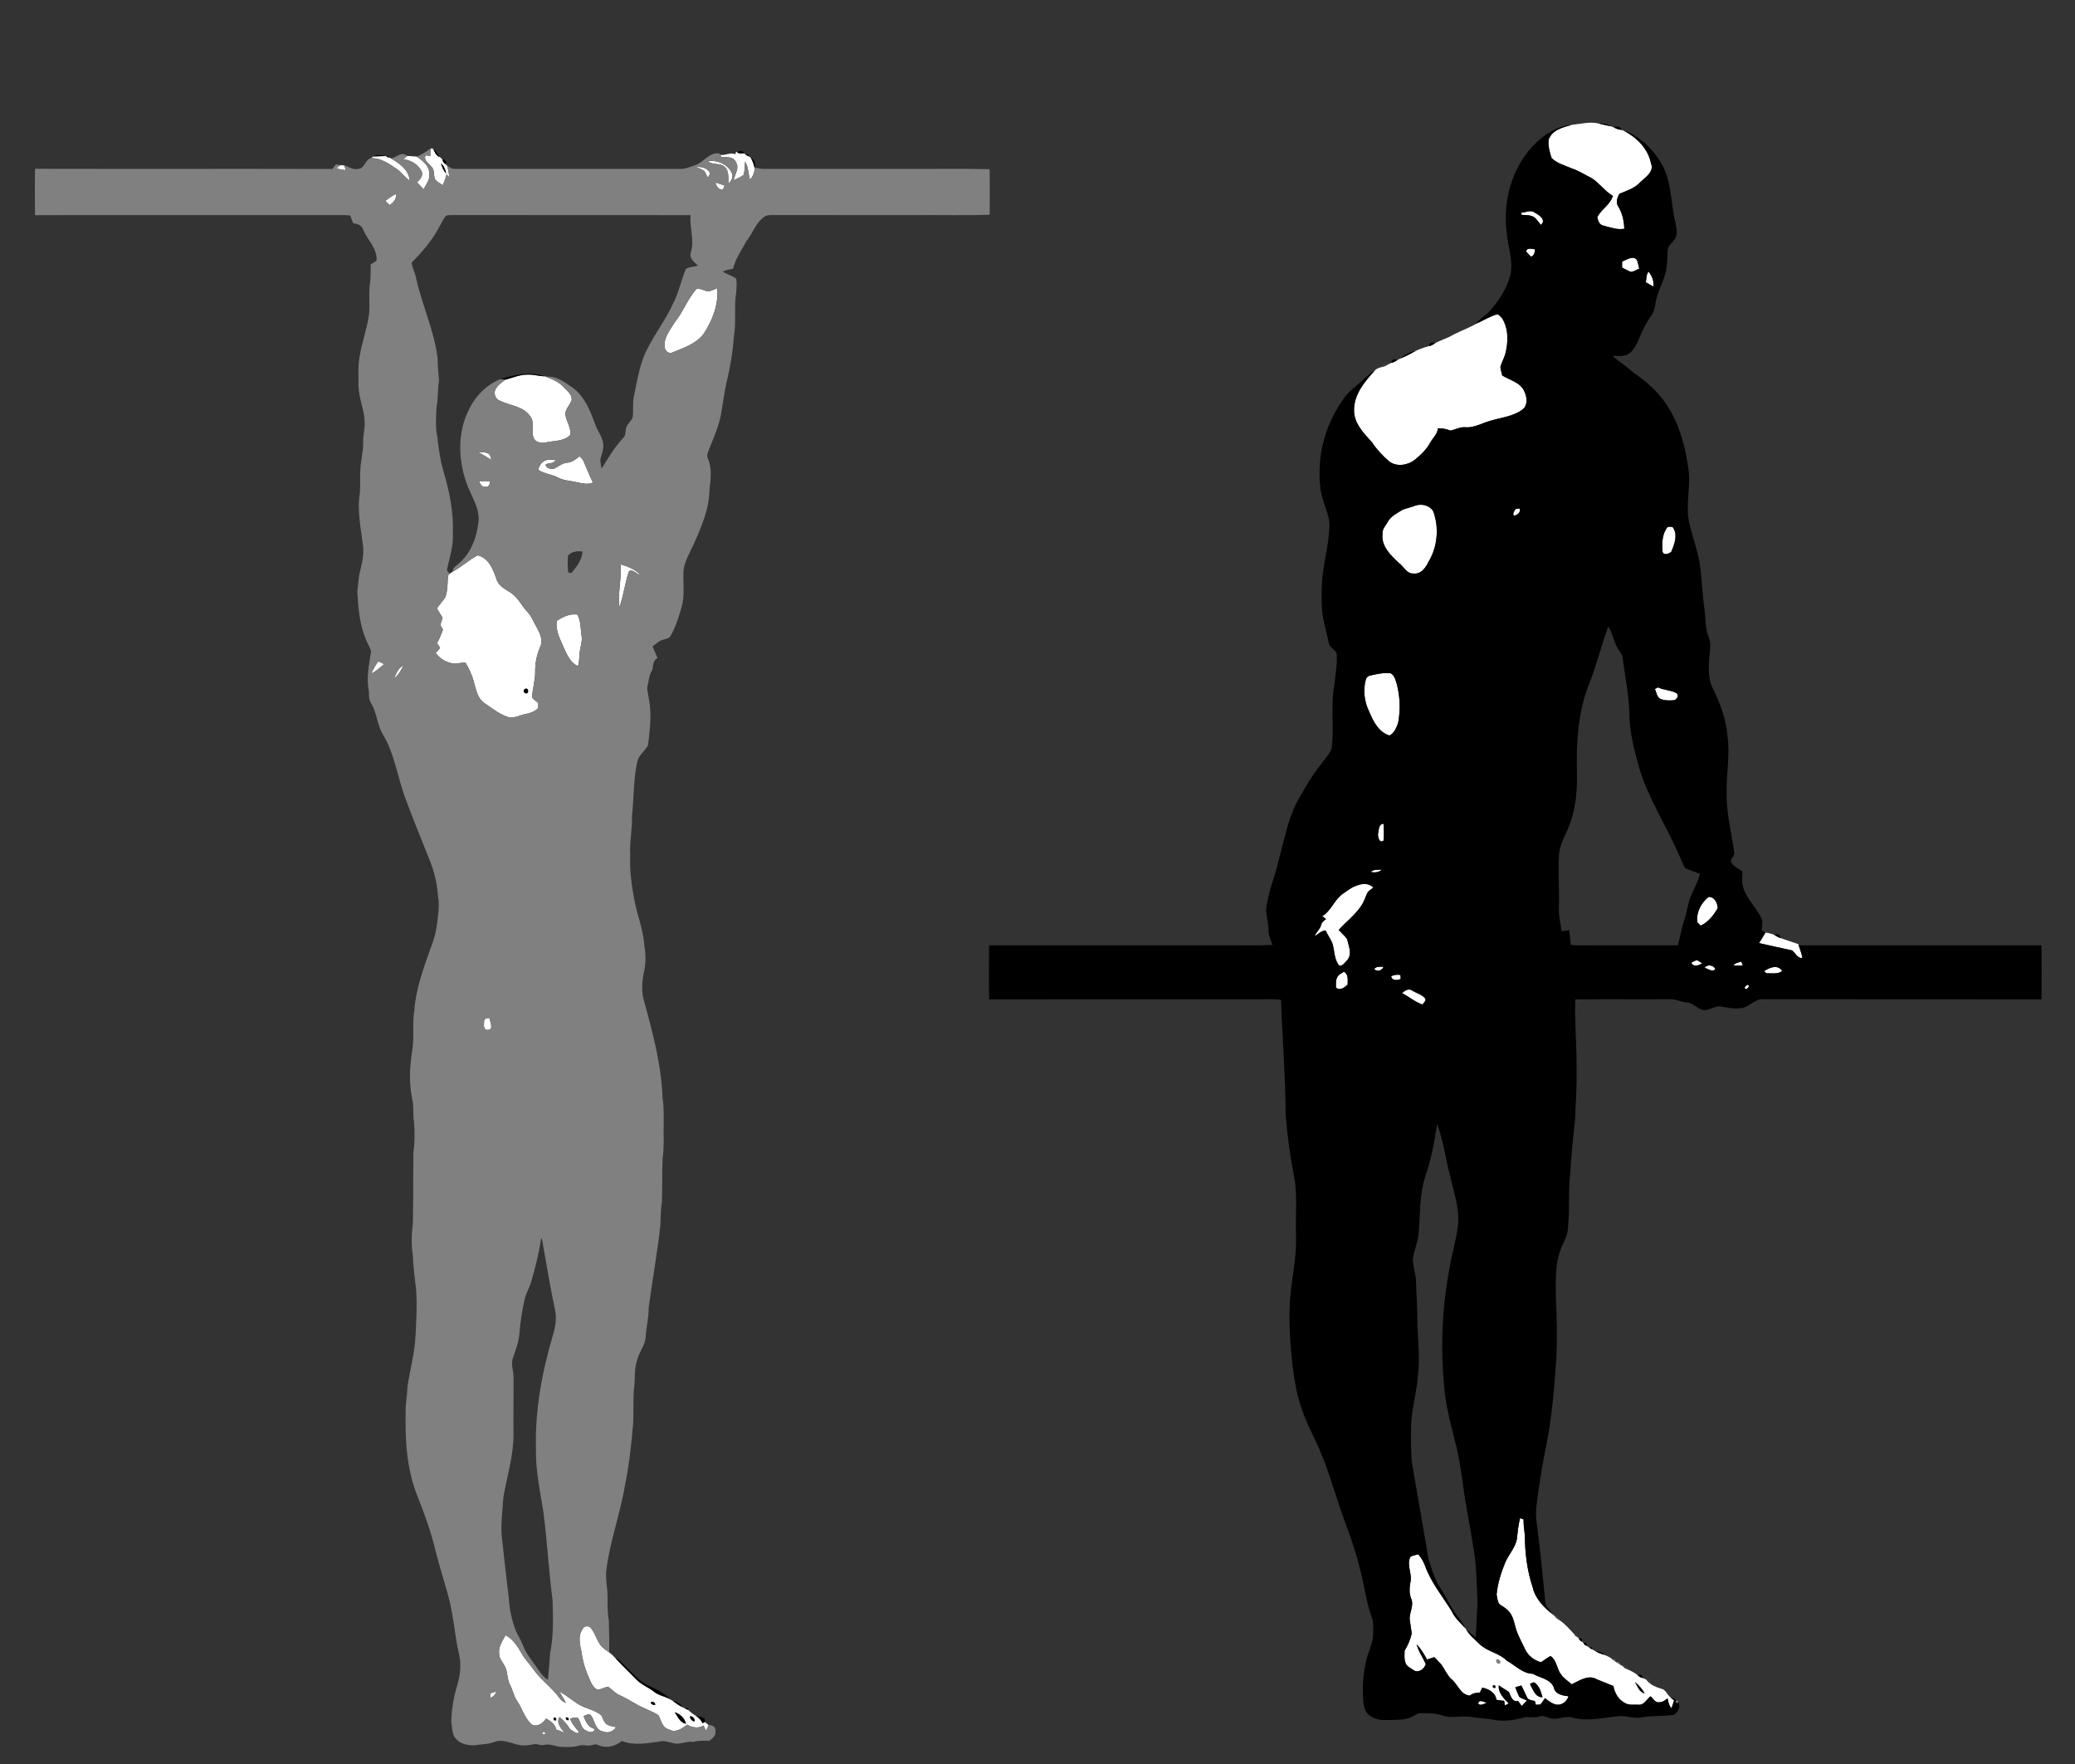
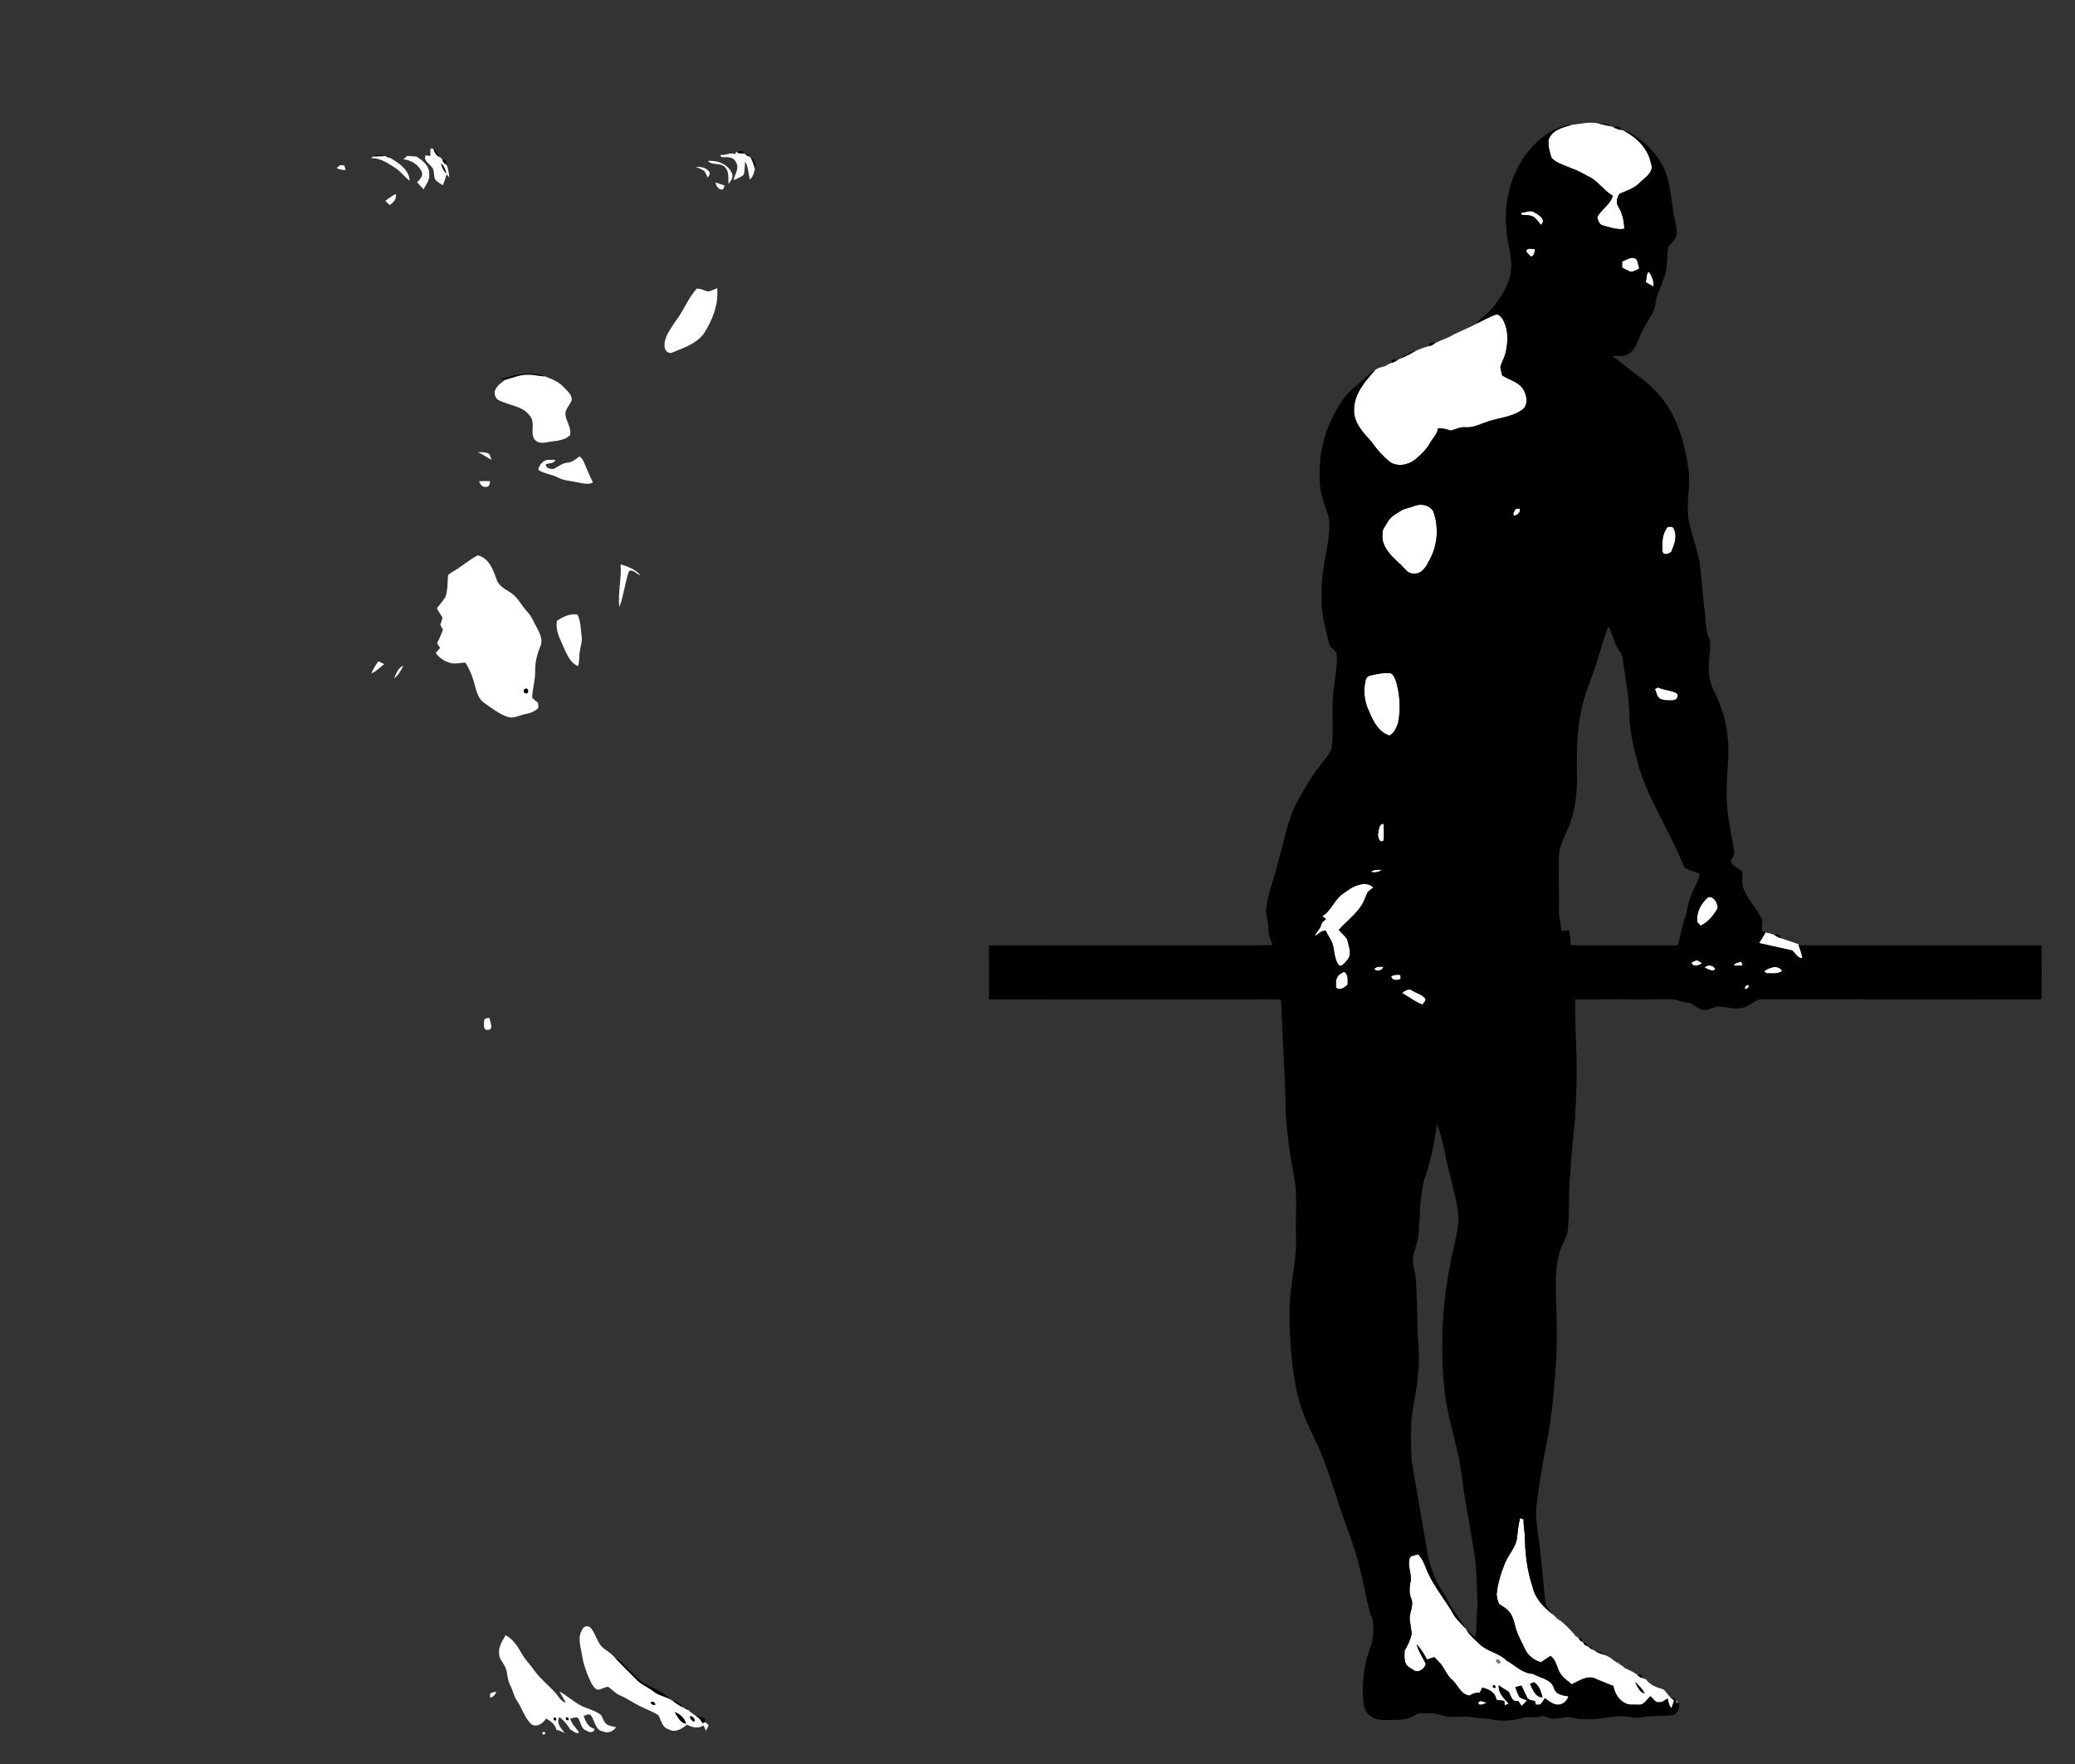
<svg xmlns="http://www.w3.org/2000/svg" width="1368pt" height="1163pt" viewBox="0 0 1368 1163" version="1.1">
  <rect x="0" y="0" width="1368" height="1163" fill="#333333" stroke="none" />
  <g id="#ffffffff">
    <path fill="#ffffff" opacity="1.00" d=" M 1036.32 82.28 C 1042.06 81.74 1047.88 80.06 1053.66 81.36 C 1056.39 82.06 1059.16 82.63 1061.92 83.26 C 1062.46 83.47 1063.55 83.88 1064.09 84.09 C 1065.54 84.86 1067.11 85.41 1068.77 85.62 C 1069.21 85.76 1070.09 86.03 1070.53 86.17 C 1078.99 90.52 1086.58 98.03 1088.44 107.65 C 1090.79 113.21 1084.68 116.93 1081.22 120.22 C 1077.62 124.21 1072.42 125.71 1067.65 127.72 C 1066.23 130.16 1065.06 133.56 1066.87 136.12 C 1069.62 140.50 1070.66 145.68 1070.87 150.78 C 1066.15 151.65 1061.61 149.88 1057.13 148.72 C 1054.50 148.38 1053.45 145.36 1053.04 143.11 C 1055.73 137.93 1061.57 134.95 1063.31 129.11 C 1058.07 126.04 1054.57 120.84 1049.53 117.52 C 1045.04 115.30 1040.81 112.49 1036.01 110.93 C 1031.55 108.96 1026.39 107.70 1022.92 104.12 C 1021.62 100.32 1020.59 96.20 1020.96 92.16 C 1023.12 85.63 1030.45 83.92 1036.32 82.28 Z" />
    <path fill="#ffffff" opacity="1.00" d=" M 283.85 97.85 C 284.28 97.90 285.15 97.98 285.58 98.02 C 286.50 100.15 287.42 102.43 289.70 103.44 C 290.57 103.91 291.24 104.55 291.73 105.38 C 291.96 106.55 292.70 107.51 293.69 108.17 C 293.96 108.44 294.49 108.98 294.76 109.25 C 295.56 111.74 295.94 114.34 296.26 116.92 C 295.80 116.44 294.88 115.47 294.42 114.99 C 293.75 117.41 292.93 119.79 291.94 122.10 C 290.16 120.94 288.12 119.98 286.87 118.19 C 285.61 115.48 286.80 111.84 284.29 109.71 C 282.59 107.54 278.95 105.59 280.66 102.40 C 281.68 102.54 282.70 102.68 283.72 102.81 C 283.71 101.16 283.75 99.50 283.85 97.85 M 290.73 107.72 C 291.39 110.20 292.55 112.57 294.22 114.53 C 293.70 112.07 292.74 109.31 290.73 107.72 Z" />
    <path fill="#ffffff" opacity="1.00" d=" M 485.25 99.90 L 486.02 100.43 C 487.31 101.45 489.07 101.00 490.60 101.09 C 490.90 101.37 491.51 101.93 491.81 102.20 C 492.28 102.43 493.22 102.88 493.69 103.11 C 494.01 103.32 494.63 103.75 494.95 103.96 C 496.31 106.20 497.08 108.71 497.66 111.25 C 497.17 113.80 496.50 116.61 494.36 118.29 C 493.33 114.37 493.40 110.10 491.27 106.54 C 490.86 109.42 491.11 112.42 490.27 115.22 C 488.35 116.87 485.92 117.72 483.68 118.80 C 484.35 114.86 487.75 110.82 485.18 106.90 C 483.55 103.00 478.97 103.69 475.57 103.57 C 475.39 103.20 475.05 102.46 474.87 102.09 C 478.27 102.68 481.70 100.10 484.87 101.72 C 484.97 101.26 485.15 100.36 485.25 99.90 Z" />
    <path fill="#ffffff" opacity="1.00" d=" M 246.07 103.13 C 248.80 102.97 251.54 102.95 254.28 102.88 L 254.96 103.39 C 255.48 103.54 256.50 103.85 257.02 104.00 L 257.87 104.48 C 263.44 107.74 269.68 112.10 270.11 119.17 C 266.96 116.92 264.71 113.68 261.60 111.39 C 256.46 108.01 251.09 104.02 244.62 104.27 C 244.98 103.99 245.71 103.41 246.07 103.13 Z" />
    <path fill="#ffffff" opacity="1.00" d=" M 268.42 102.79 C 270.50 102.96 272.61 102.97 274.70 103.22 C 278.73 105.90 283.44 109.59 282.99 115.02 C 283.47 118.75 280.75 121.63 279.31 124.80 C 277.86 123.25 276.40 121.71 274.94 120.18 C 276.81 118.34 279.06 116.11 278.08 113.22 C 275.85 108.50 271.07 105.56 265.95 104.97 C 266.77 104.24 267.59 103.52 268.42 102.79 Z" />
    <path fill="#ffffff" opacity="1.00" d=" M 466.77 106.11 C 473.07 105.44 480.05 108.32 482.64 114.39 C 483.64 116.95 481.85 119.37 480.27 121.23 C 479.96 117.49 480.91 113.01 477.88 110.12 C 474.91 106.98 469.55 109.30 466.77 106.11 Z" />
    <path fill="#ffffff" opacity="1.00" d=" M 224.39 108.85 C 225.04 108.90 226.36 109.00 227.01 109.05 C 227.30 110.07 227.58 111.10 227.87 112.12 C 225.80 111.96 223.65 111.82 221.86 110.67 C 222.49 110.22 223.76 109.30 224.39 108.85 Z" />
    <path fill="#ffffff" opacity="1.00" d=" M 458.79 109.97 C 461.82 109.94 465.20 110.30 467.27 112.81 C 468.63 114.03 467.55 115.95 466.58 117.04 C 465.84 115.58 465.21 114.05 464.30 112.69 C 462.59 111.53 460.63 110.86 458.79 109.97 Z" />
    <path fill="#ffffff" opacity="1.00" d=" M 471.73 120.27 C 473.74 120.97 475.75 121.70 477.78 122.35 C 477.38 123.21 476.99 124.07 476.61 124.94 C 473.77 125.34 472.14 122.73 471.73 120.27 Z" />
    <path fill="#ffffff" opacity="1.00" d=" M 254.03 132.39 C 256.27 130.78 258.45 129.06 260.96 127.87 C 261.60 131.16 259.41 133.43 256.97 135.21 C 255.98 134.28 255.00 133.34 254.03 132.39 Z" />
    <path fill="#ffffff" opacity="1.00" d=" M 1002.74 140.24 C 1005.79 140.22 1009.05 137.97 1011.82 140.18 C 1014.65 141.60 1019.72 145.04 1015.87 148.21 C 1014.38 146.61 1013.29 144.64 1011.58 143.26 C 1009.12 141.64 1006.08 141.78 1003.27 141.65 C 1003.14 141.30 1002.87 140.59 1002.74 140.24 Z" />
    <path fill="#ffffff" opacity="1.00" d=" M 1006.22 165.89 C 1006.36 162.90 1010.09 164.19 1012.01 164.33 C 1011.78 166.26 1011.56 168.57 1009.35 169.19 C 1008.30 168.08 1007.19 167.05 1006.22 165.89 Z" />
    <path fill="#ffffff" opacity="1.00" d=" M 1069.43 172.38 C 1072.43 171.32 1076.97 167.94 1079.34 171.67 C 1079.90 173.45 1080.26 175.29 1080.70 177.11 C 1078.80 177.79 1077.06 179.18 1075.01 179.20 C 1073.08 178.37 1071.29 177.28 1069.41 176.39 C 1069.41 175.05 1069.41 173.71 1069.43 172.38 Z" />
    <path fill="#ffffff" opacity="1.00" d=" M 1084.97 186.02 C 1085.67 183.71 1085.16 180.92 1086.92 179.04 C 1089.04 181.92 1090.59 185.22 1090.02 188.89 C 1088.32 187.95 1086.62 187.02 1084.97 186.02 Z" />
    <path fill="#ffffff" opacity="1.00" d=" M 459.36 190.24 C 462.02 190.12 464.41 191.73 467.01 192.13 C 469.04 191.69 470.91 190.74 472.84 189.97 C 473.83 200.67 469.70 211.16 463.96 219.99 C 458.97 226.65 450.74 229.26 443.38 232.33 C 440.98 233.57 438.35 231.25 438.18 228.80 C 437.43 222.41 441.99 217.18 445.12 212.08 C 450.59 205.27 453.46 196.72 459.36 190.24 Z" />
    <path fill="#ffffff" opacity="1.00" d=" M 974.72 212.69 C 978.51 210.89 982.18 208.75 986.17 207.40 C 987.97 206.79 989.17 208.63 990.27 209.75 C 994.70 216.81 994.39 225.71 992.35 233.52 C 991.50 236.45 989.81 239.08 989.16 242.07 C 989.40 243.92 989.97 245.72 990.40 247.54 C 995.45 250.66 1002.52 252.06 1004.98 258.09 C 1006.67 261.63 1007.34 266.30 1004.41 269.40 C 998.16 274.56 989.70 275.14 982.23 277.45 C 976.85 278.98 971.77 282.14 966.00 281.64 C 962.52 281.32 959.47 283.21 956.18 283.84 C 953.57 282.76 950.81 282.26 948.00 282.32 C 947.74 286.12 944.54 288.72 942.83 291.90 C 940.42 296.27 936.78 299.79 932.96 302.92 C 928.29 306.69 920.91 307.97 915.90 304.18 C 911.59 300.45 907.62 296.28 904.48 291.50 C 899.00 285.48 892.38 278.78 892.70 270.00 C 892.80 259.74 899.75 251.48 906.33 244.31 C 907.53 242.89 909.39 242.35 911.13 241.92 C 912.50 241.70 913.81 241.18 914.92 240.32 C 915.53 240.04 916.74 239.48 917.34 239.20 C 918.70 238.90 919.96 238.25 921.11 237.46 C 921.63 237.18 922.67 236.63 923.18 236.35 C 926.72 234.93 930.08 233.13 933.41 231.27 C 936.25 229.98 939.21 228.88 942.25 228.11 C 943.66 227.93 944.84 227.10 946.01 226.33 C 949.93 224.09 954.39 222.95 958.26 220.58 C 958.38 220.52 958.62 220.39 958.74 220.33 C 964.05 217.75 969.56 215.60 974.72 212.69 Z" />
    <path fill="#ffffff" opacity="1.00" d=" M 333.22 250.26 C 338.10 249.02 342.86 246.79 348.00 246.94 C 351.75 246.77 355.36 247.95 359.09 248.06 L 359.90 248.32 C 364.14 250.04 368.60 251.76 371.72 255.27 C 373.93 257.68 377.32 260.14 376.85 263.83 C 375.71 267.28 372.06 269.96 372.85 273.93 C 373.66 278.28 376.68 282.12 375.89 286.75 C 371.88 290.86 365.78 290.48 360.56 291.52 C 357.75 292.14 354.28 292.13 352.37 289.64 C 349.36 285.07 353.11 278.83 349.57 274.46 C 345.16 267.77 336.36 267.42 329.69 264.23 C 326.74 263.29 325.19 259.38 326.68 256.67 C 328.10 253.89 330.76 252.06 333.22 250.26 Z" />
    <path fill="#ffffff" opacity="1.00" d=" M 314.85 298.03 C 317.01 298.16 319.30 297.84 321.34 298.70 C 323.38 299.17 323.38 301.58 324.06 303.17 C 320.97 301.47 318.16 299.30 314.85 298.03 Z" />
    <path fill="#ffffff" opacity="1.00" d=" M 373.93 305.02 C 377.13 304.77 379.66 302.73 382.08 300.81 C 383.14 301.77 384.26 302.76 384.76 304.16 C 386.80 308.80 388.61 313.56 390.93 318.09 C 387.44 319.69 383.63 318.53 380.09 317.82 C 376.06 316.92 371.78 316.83 368.05 314.88 C 363.86 312.65 358.92 312.38 354.92 309.75 C 355.30 306.37 358.42 302.85 361.99 303.10 C 363.37 303.07 364.75 303.08 366.14 303.13 C 365.44 305.78 361.84 305.08 359.79 306.11 C 359.74 308.60 362.88 309.25 364.87 309.12 C 367.93 307.83 370.46 305.26 373.93 305.02 Z" />
    <path fill="#ffffff" opacity="1.00" d=" M 315.79 317.20 C 318.22 317.10 320.65 317.11 323.08 317.18 C 323.05 318.97 322.32 321.49 319.99 320.90 C 317.71 321.25 316.58 318.91 315.79 317.20 Z" />
    <path fill="#ffffff" opacity="1.00" d=" M 933.30 333.23 C 937.46 331.91 942.60 333.14 944.90 337.03 C 948.90 347.94 947.74 360.64 941.63 370.57 C 939.86 374.34 936.71 378.63 931.99 378.05 C 927.24 378.32 925.41 373.20 922.04 370.90 C 916.73 365.94 910.50 359.91 911.46 351.96 C 911.09 348.84 913.58 346.53 914.92 343.97 C 917.07 340.10 921.24 338.23 924.81 335.96 C 927.59 334.93 930.54 334.38 933.30 333.23 Z" />
    <path fill="#ffffff" opacity="1.00" d=" M 999.40 335.45 C 1000.03 335.38 1001.30 335.24 1001.93 335.17 C 1002.70 337.82 1000.36 339.63 997.97 339.96 C 997.20 338.19 998.35 336.76 999.40 335.45 Z" />
    <path fill="#ffffff" opacity="1.00" d=" M 1099.42 347.39 C 1100.80 347.27 1102.85 346.73 1103.44 348.49 C 1106.08 353.36 1103.76 359.19 1101.77 363.89 C 1100.20 364.93 1097.00 366.35 1096.11 363.83 C 1095.59 358.25 1095.72 351.92 1099.42 347.39 Z" />
    <path fill="#ffffff" opacity="1.00" d=" M 298.71 376.69 C 304.40 373.57 309.17 369.05 314.94 366.07 C 322.21 367.75 325.08 375.36 327.29 381.64 C 328.57 386.40 333.36 388.42 337.08 390.96 C 341.86 394.27 344.15 399.82 348.15 403.87 C 350.63 406.58 351.83 410.13 353.69 413.26 C 355.83 417.16 358.22 421.82 356.18 426.28 C 353.88 431.54 352.69 437.28 352.83 443.03 C 352.85 448.70 350.94 454.18 350.86 459.82 C 351.93 461.24 353.47 462.21 354.82 463.36 C 354.83 464.48 354.85 465.60 354.88 466.73 C 352.69 468.94 349.77 470.08 346.75 470.63 C 342.88 471.24 339.24 473.69 335.21 472.74 C 329.32 470.89 324.46 466.95 319.45 463.51 C 315.77 461.16 314.39 456.77 313.31 452.79 C 311.98 447.18 309.93 441.73 306.87 436.83 C 303.57 436.69 300.25 437.99 297.01 437.00 C 293.07 436.07 289.62 433.65 287.22 430.43 C 288.22 429.33 289.20 428.23 290.17 427.12 C 289.50 426.06 288.82 425.01 288.15 423.96 C 289.67 421.08 290.96 418.10 292.02 415.02 C 291.44 414.01 290.87 413.01 290.30 412.01 C 290.81 410.40 291.29 408.78 291.77 407.16 C 290.49 405.12 289.24 403.06 287.99 401.01 C 289.89 398.55 291.94 396.19 293.64 393.58 C 295.23 388.98 295.01 384.08 295.36 379.30 C 295.63 379.02 296.17 378.45 296.44 378.17 C 297.18 377.66 297.94 377.17 298.71 376.69 M 346.37 454.05 C 344.38 454.61 345.32 457.31 347.15 457.06 C 348.94 456.70 348.27 453.17 346.37 454.05 Z" />
    <path fill="#ffffff" opacity="1.00" d=" M 409.14 371.97 C 413.91 373.44 418.87 375.29 422.24 379.16 C 419.70 378.62 417.08 374.78 414.64 376.58 C 411.93 384.28 411.26 392.65 408.31 400.24 C 407.22 390.76 409.90 381.45 409.14 371.97 Z" />
    <path fill="#ffffff" opacity="1.00" d=" M 367.15 409.22 C 371.19 406.57 375.73 404.31 380.72 405.14 C 383.11 409.85 382.74 415.18 383.57 420.25 C 383.78 423.06 382.78 425.79 382.42 428.55 C 381.62 432.03 382.30 435.72 381.02 439.09 C 376.58 437.25 374.41 432.71 372.44 428.64 C 369.92 422.39 365.97 416.27 367.15 409.22 Z" />
    <path fill="#ffffff" opacity="1.00" d=" M 249.33 435.99 C 250.69 436.46 252.02 437.06 253.27 437.79 C 250.57 440.01 248.02 442.48 244.82 444.01 C 245.87 441.10 247.64 438.55 249.33 435.99 Z" />
    <path fill="#ffffff" opacity="1.00" d=" M 259.82 447.24 C 261.11 444.01 262.53 440.24 265.91 438.70 C 264.51 441.93 262.62 445.03 259.82 447.24 Z" />
    <path fill="#ffffff" opacity="1.00" d=" M 903.23 445.35 C 907.70 444.30 912.29 443.27 916.91 443.84 C 919.44 445.34 920.11 448.48 920.92 451.09 C 923.04 459.44 923.38 468.35 921.68 476.79 C 920.49 479.83 919.19 483.33 916.04 484.83 C 909.01 482.69 905.34 475.53 902.72 469.19 C 899.40 462.50 898.48 454.64 900.59 447.46 C 901.14 446.46 902.05 445.52 903.23 445.35 Z" />
    <path fill="#ffffff" opacity="1.00" d=" M 1091.05 454.17 C 1091.56 453.91 1092.57 453.38 1093.08 453.12 C 1096.91 454.99 1101.39 454.86 1105.17 456.86 C 1107.19 458.18 1105.58 461.26 1103.58 461.57 C 1100.49 461.84 1097.29 461.82 1094.41 460.59 C 1092.25 459.16 1092.07 456.33 1091.05 454.17 Z" />
    <path fill="#ffffff" opacity="1.00" d=" M 908.42 550.15 C 909.13 547.65 908.62 543.16 912.14 543.01 C 912.37 546.70 912.54 550.44 912.13 554.13 C 909.37 556.07 908.58 552.13 908.42 550.15 Z" />
    <path fill="#ffffff" opacity="1.00" d=" M 903.62 574.80 C 905.67 572.96 908.52 573.36 911.06 573.26 C 909.00 575.18 906.25 575.28 903.62 574.80 Z" />
    <path fill="#ffffff" opacity="1.00" d=" M 894.70 583.68 C 898.22 582.31 902.62 582.06 905.39 585.05 C 904.22 586.02 902.97 586.88 901.82 587.87 C 900.34 590.72 899.49 593.90 897.72 596.62 C 893.70 602.96 887.52 607.48 882.56 613.03 C 884.42 615.05 886.62 616.81 888.14 619.14 C 889.05 623.50 891.50 628.39 888.52 632.50 C 886.94 634.07 885.54 636.80 882.99 636.58 C 879.41 632.49 879.97 626.50 878.35 621.60 C 877.02 618.76 875.29 616.13 873.90 613.32 C 871.03 613.49 869.02 615.80 866.67 617.16 C 867.68 614.46 870.22 612.65 870.98 609.80 C 871.38 607.98 872.78 606.85 874.25 605.87 C 873.40 605.22 872.56 604.57 871.74 603.93 C 877.64 600.44 879.64 593.11 885.25 589.20 C 888.27 587.16 891.15 584.76 894.70 583.68 Z" />
    <path fill="#ffffff" opacity="1.00" d=" M 1126.34 591.30 C 1130.22 590.86 1132.47 595.45 1132.42 598.69 C 1129.74 603.32 1126.17 607.92 1121.17 610.17 C 1120.43 609.40 1119.70 608.64 1118.99 607.89 C 1118.17 601.54 1121.46 595.21 1126.34 591.30 Z" />
    <path fill="#ffffff" opacity="1.00" d=" M 1163.94 614.69 C 1165.95 615.14 1168.08 615.40 1169.94 616.38 C 1171.09 617.12 1172.26 617.88 1173.61 618.29 C 1177.55 619.74 1181.60 620.89 1185.56 622.33 L 1185.83 623.16 C 1186.72 625.93 1187.85 628.64 1188.26 631.54 C 1184.88 631.73 1183.73 628.21 1181.50 626.49 C 1174.21 624.97 1166.97 623.24 1159.69 621.66 C 1161.14 619.36 1162.64 617.08 1163.94 614.69 Z" />
    <path fill="#ffffff" opacity="1.00" d=" M 1115.08 634.55 C 1116.33 634.01 1117.49 633.05 1118.93 632.98 C 1120.04 633.57 1121.11 634.28 1122.20 634.98 C 1120.04 636.42 1116.28 637.79 1115.08 634.55 Z" />
    <path fill="#ffffff" opacity="1.00" d=" M 1142.90 636.51 C 1143.78 634.57 1146.21 634.59 1147.94 633.84 C 1148.30 634.72 1148.66 635.61 1149.02 636.52 C 1146.97 636.52 1144.92 636.53 1142.90 636.51 Z" />
    <path fill="#ffffff" opacity="1.00" d=" M 1123.81 637.86 C 1125.69 635.48 1129.56 636.14 1130.93 638.74 C 1129.19 641.10 1125.93 638.60 1123.81 637.86 Z" />
    <path fill="#ffffff" opacity="1.00" d=" M 905.99 638.79 C 907.39 636.77 909.99 637.44 912.10 637.22 C 911.32 639.76 907.89 640.89 905.99 638.79 Z" />
    <path fill="#ffffff" opacity="1.00" d=" M 1162.95 640.23 C 1166.46 637.81 1172.04 635.46 1174.95 640.07 C 1171.96 642.36 1168.02 641.46 1164.54 641.55 C 1164.14 641.22 1163.35 640.56 1162.95 640.23 Z" />
    <path fill="#ffffff" opacity="1.00" d=" M 881.48 644.53 C 882.19 642.42 884.40 641.66 886.09 640.53 C 889.17 642.40 888.43 645.93 888.47 649.02 C 886.42 650.92 883.46 653.25 880.76 651.02 C 880.94 648.86 880.37 646.51 881.48 644.53 Z" />
    <path fill="#ffffff" opacity="1.00" d=" M 917.17 643.49 C 919.10 642.62 921.17 642.27 923.27 642.70 C 923.32 643.56 923.38 644.44 923.45 645.32 C 921.22 646.30 917.59 646.65 917.17 643.49 Z" />
    <path fill="#ffffff" opacity="1.00" d=" M 1152.37 649.16 C 1154.07 649.76 1151.75 652.66 1150.43 651.85 C 1149.83 650.65 1151.28 649.40 1152.37 649.16 Z" />
    <path fill="#ffffff" opacity="1.00" d=" M 924.34 654.63 C 926.00 653.05 928.80 651.29 930.98 652.94 C 933.86 654.77 937.60 655.47 939.72 658.35 C 940.13 659.96 938.54 660.98 937.80 662.19 C 932.88 660.45 928.90 657.03 924.34 654.63 Z" />
    <path fill="#ffffff" opacity="1.00" d=" M 319.15 673.17 C 319.03 671.24 321.28 671.09 322.66 671.00 C 323.15 673.18 324.13 675.37 323.79 677.66 C 323.10 678.98 321.65 679.02 320.35 678.82 C 318.46 677.58 319.18 675.06 319.15 673.17 Z" />
    <path fill="#ffffff" opacity="1.00" d=" M 1002.16 1000.75 C 1002.73 1000.95 1003.87 1001.35 1004.44 1001.56 C 1004.40 1005.05 1004.85 1008.52 1005.30 1012.00 C 1005.36 1023.61 1006.74 1035.30 1010.47 1046.34 C 1012.18 1053.95 1017.95 1059.69 1023.89 1064.31 C 1024.16 1064.56 1024.71 1065.07 1024.99 1065.32 C 1025.78 1066.33 1026.70 1067.28 1027.92 1067.84 C 1031.73 1070.34 1034.74 1073.92 1037.85 1077.22 C 1038.26 1078.13 1038.95 1078.76 1039.91 1079.13 C 1040.15 1079.36 1040.65 1079.83 1040.89 1080.06 C 1041.28 1081.00 1041.95 1081.69 1042.91 1082.13 C 1043.17 1082.36 1043.69 1082.82 1043.94 1083.06 C 1044.36 1084.00 1045.08 1084.63 1046.10 1084.94 C 1046.54 1085.25 1047.43 1085.87 1047.87 1086.18 C 1048.32 1086.45 1049.22 1086.99 1049.67 1087.26 C 1050.18 1087.53 1051.20 1088.07 1051.71 1088.35 C 1053.62 1089.56 1055.76 1090.29 1057.94 1090.92 C 1059.70 1091.76 1061.76 1092.43 1063.09 1093.96 C 1063.52 1094.25 1064.39 1094.84 1064.82 1095.14 C 1065.13 1095.33 1065.76 1095.73 1066.07 1095.93 C 1066.51 1096.23 1067.38 1096.83 1067.82 1097.13 C 1068.34 1097.43 1069.37 1098.02 1069.89 1098.32 C 1070.56 1099.24 1071.49 1099.96 1072.65 1100.24 C 1075.14 1101.36 1077.69 1102.55 1079.79 1104.35 C 1080.55 1105.23 1081.60 1105.80 1082.76 1106.09 C 1083.36 1106.33 1084.54 1106.80 1085.13 1107.04 C 1085.98 1107.99 1086.76 1109.07 1087.91 1109.76 C 1090.39 1111.81 1093.52 1112.60 1096.52 1113.59 C 1098.44 1114.89 1099.38 1117.15 1101.10 1118.69 C 1101.94 1119.42 1102.81 1120.16 1103.69 1120.91 C 1103.10 1122.61 1102.56 1124.33 1101.99 1126.06 C 1100.28 1124.26 1099.88 1121.87 1099.42 1119.56 C 1097.70 1120.58 1096.14 1122.29 1093.98 1122.07 C 1091.19 1122.64 1089.95 1119.59 1088.13 1118.15 C 1085.61 1120.22 1083.76 1124.26 1079.97 1123.71 C 1077.07 1123.61 1073.91 1124.17 1071.31 1122.61 C 1067.03 1120.42 1064.48 1115.96 1063.65 1111.36 C 1059.34 1109.52 1054.90 1108.01 1050.67 1106.03 C 1045.42 1104.75 1040.70 1108.19 1036.16 1110.26 C 1033.87 1108.07 1030.96 1106.50 1029.23 1103.78 C 1026.15 1100.09 1026.47 1094.36 1022.17 1091.59 C 1020.04 1092.89 1017.98 1094.30 1015.94 1095.73 C 1011.32 1094.45 1007.29 1091.26 1005.31 1086.86 C 1003.04 1081.97 1000.25 1077.27 998.97 1072.00 C 998.05 1068.33 997.06 1064.42 994.29 1061.67 C 992.64 1059.92 990.47 1058.81 988.55 1057.44 C 987.25 1055.60 987.04 1053.19 986.69 1051.04 C 987.36 1043.87 989.53 1036.92 992.25 1030.28 C 994.44 1024.92 998.78 1020.57 1000.01 1014.81 C 1000.55 1010.09 1000.92 1005.34 1002.16 1000.75 M 1077.86 1108.80 C 1079.55 1111.49 1080.78 1115.52 1084.23 1116.25 C 1082.71 1113.30 1080.42 1110.86 1077.86 1108.80 Z" />
    <path fill="#ffffff" opacity="1.00" d=" M 929.71 1026.44 C 931.12 1025.17 933.28 1025.23 935.01 1024.53 C 936.98 1026.81 938.48 1029.45 939.56 1032.27 C 943.47 1043.25 951.04 1052.30 957.09 1062.09 C 959.01 1066.48 962.77 1069.63 965.87 1073.18 C 966.07 1073.43 966.48 1073.94 966.69 1074.19 C 968.76 1077.99 972.32 1080.66 975.34 1083.68 C 980.47 1088.78 988.27 1089.50 993.40 1094.70 C 999.03 1097.79 1003.81 1103.24 1010.65 1103.35 C 1015.34 1106.21 1022.22 1106.63 1024.42 1112.45 C 1025.28 1116.87 1030.27 1117.77 1034.05 1118.12 C 1033.17 1121.41 1029.73 1124.21 1026.21 1123.67 C 1023.24 1123.15 1020.87 1121.14 1018.53 1119.40 C 1017.67 1120.88 1016.64 1122.26 1015.56 1123.59 C 1014.54 1123.64 1013.54 1123.70 1012.56 1123.77 C 1012.39 1123.14 1012.05 1121.88 1011.88 1121.25 C 1010.26 1120.97 1008.59 1120.69 1007.23 1119.75 C 1005.68 1116.91 1004.50 1113.90 1003.00 1111.05 C 1001.67 1111.46 1000.32 1111.82 999.00 1112.19 C 999.73 1114.36 1000.63 1116.48 1001.63 1118.56 C 1003.12 1119.69 1005.00 1120.12 1006.69 1120.92 C 1005.56 1122.14 1004.41 1123.35 1003.24 1124.54 C 1002.41 1123.42 1001.63 1122.33 1000.83 1121.24 C 996.98 1122.28 996.01 1117.84 994.76 1115.26 C 992.55 1113.79 990.22 1112.51 988.12 1110.91 C 987.60 1116.00 991.54 1119.59 994.67 1122.99 C 994.03 1123.28 992.74 1123.87 992.10 1124.17 C 992.00 1123.42 991.80 1121.92 991.69 1121.17 C 989.94 1121.01 988.21 1120.79 986.50 1120.47 C 986.10 1115.79 981.31 1113.19 977.19 1112.49 C 976.67 1113.54 976.16 1114.61 975.66 1115.69 C 973.28 1115.80 970.90 1116.13 969.03 1117.72 C 962.59 1117.11 961.11 1109.87 956.49 1106.56 C 953.84 1103.73 952.32 1100.03 950.02 1096.93 C 948.61 1095.36 947.04 1093.96 945.68 1092.37 C 944.04 1092.86 942.41 1093.36 940.82 1093.95 C 938.88 1090.37 936.76 1086.83 933.97 1083.85 C 935.06 1088.60 938.13 1092.54 939.98 1096.99 C 938.98 1099.94 935.81 1102.66 932.60 1101.35 C 930.36 1099.70 927.09 1098.62 926.47 1095.61 C 925.65 1093.20 925.97 1090.59 926.03 1088.11 C 928.14 1084.68 929.74 1080.92 930.71 1077.01 C 930.44 1073.92 929.82 1070.89 929.43 1067.84 C 928.91 1063.09 932.41 1058.42 930.37 1053.77 C 929.02 1050.52 929.18 1046.89 929.76 1043.50 C 931.42 1037.83 927.19 1031.94 929.71 1026.44 M 986.59 1094.14 C 985.87 1095.32 987.65 1097.09 988.85 1096.41 C 989.72 1095.20 987.77 1093.25 986.59 1094.14 M 1008.67 1110.06 C 1010.55 1113.52 1012.11 1118.88 1016.93 1118.81 C 1015.99 1115.51 1015.12 1111.84 1012.29 1109.63 C 1011.25 1108.20 1009.78 1109.62 1008.67 1110.06 M 984.26 1110.96 C 983.93 1112.33 984.47 1112.87 985.87 1112.59 C 986.13 1111.22 985.59 1110.68 984.26 1110.96 Z" />
    <path fill="#ffffff" opacity="1.00" d=" M 384.02 1074.00 C 384.78 1071.61 388.30 1071.35 389.66 1073.29 C 392.27 1076.58 393.31 1080.81 395.74 1084.24 C 397.28 1086.36 399.57 1087.74 401.67 1089.26 C 403.18 1090.35 404.47 1091.71 405.75 1093.06 C 410.08 1097.79 414.77 1102.16 419.23 1106.78 C 422.51 1110.35 427.21 1112.05 430.98 1115.02 C 434.17 1117.70 438.47 1118.09 441.95 1120.27 C 442.36 1120.51 443.19 1121.01 443.60 1121.26 C 445.61 1122.74 447.66 1124.20 449.91 1125.33 C 450.39 1125.58 451.35 1126.10 451.83 1126.36 C 452.32 1126.56 453.30 1126.96 453.79 1127.15 C 454.13 1127.48 454.80 1128.13 455.14 1128.46 C 455.24 1128.55 455.44 1128.73 455.54 1128.82 C 456.57 1129.66 457.75 1130.34 458.85 1131.14 C 460.75 1132.22 462.15 1133.91 463.18 1135.84 C 463.59 1135.67 464.41 1135.32 464.82 1135.15 C 465.58 1135.85 466.38 1136.53 467.20 1137.20 C 466.63 1138.43 466.06 1139.68 465.47 1140.93 C 464.92 1139.74 464.39 1138.57 463.87 1137.41 C 460.42 1139.54 456.40 1138.80 453.05 1136.90 C 449.60 1139.40 445.31 1142.56 440.97 1140.00 C 436.61 1138.88 435.91 1134.23 434.22 1130.79 C 431.19 1128.58 427.55 1127.44 424.25 1125.74 C 418.75 1123.42 413.96 1119.74 408.46 1117.43 C 405.51 1116.15 403.49 1113.56 400.86 1111.84 C 398.54 1112.24 396.49 1113.53 394.17 1113.88 C 392.06 1113.23 390.79 1111.12 389.75 1109.31 C 386.89 1103.32 384.55 1097.01 383.61 1090.41 C 382.68 1085.04 380.59 1078.93 384.02 1074.00 M 429.17 1122.04 C 428.75 1123.30 430.95 1124.08 431.93 1123.79 C 432.24 1122.50 430.22 1121.25 429.17 1122.04 M 444.77 1128.71 C 446.90 1131.45 448.37 1135.75 452.28 1136.23 C 451.33 1132.65 448.34 1129.65 444.77 1128.71 M 455.07 1131.28 C 454.59 1132.74 456.49 1134.84 457.93 1134.72 C 458.40 1133.23 456.50 1131.13 455.07 1131.28 Z" />
    <path fill="#ffffff" opacity="1.00" d=" M 333.32 1077.90 C 338.20 1080.44 341.32 1085.33 343.96 1090.00 C 346.05 1093.78 349.16 1096.83 351.63 1100.34 C 355.83 1106.39 361.78 1110.87 366.58 1116.40 C 368.51 1118.60 369.90 1121.72 373.08 1122.32 C 371.68 1119.86 370.11 1117.51 368.80 1115.02 C 374.20 1117.83 378.59 1122.28 384.12 1124.89 C 388.28 1126.56 392.74 1127.82 396.36 1130.58 C 397.32 1132.31 397.83 1134.32 399.13 1135.87 C 400.94 1137.79 403.77 1137.89 406.18 1138.54 C 404.35 1141.35 400.76 1142.79 397.59 1141.37 C 392.51 1140.53 392.21 1134.63 389.86 1131.11 C 388.62 1129.02 386.42 1130.61 384.80 1131.17 C 385.98 1134.76 387.96 1138.84 392.05 1139.64 C 391.46 1142.68 388.25 1141.99 386.32 1140.67 C 382.72 1139.30 383.05 1134.67 380.77 1132.16 C 379.10 1131.92 377.45 1132.44 375.87 1132.91 C 377.04 1136.38 379.56 1139.01 381.76 1141.84 C 380.19 1143.60 377.66 1140.72 375.95 1140.04 C 374.15 1136.86 371.65 1134.24 368.92 1131.85 C 366.26 1135.77 370.32 1139.58 372.41 1142.69 C 370.71 1141.49 368.80 1140.73 366.81 1140.21 C 366.04 1136.57 362.97 1134.53 359.99 1132.79 C 358.16 1135.97 353.92 1138.89 350.39 1136.63 C 345.83 1132.45 344.27 1126.16 340.87 1121.15 C 338.64 1118.00 338.15 1114.07 336.31 1110.74 C 334.03 1106.67 334.96 1101.57 332.40 1097.62 C 331.09 1095.17 328.86 1092.96 329.07 1089.99 C 328.50 1085.47 331.25 1081.63 333.32 1077.90 M 365.04 1132.35 C 364.69 1133.76 365.22 1134.29 366.65 1133.96 C 366.93 1132.59 366.40 1132.05 365.04 1132.35 M 373.10 1132.11 C 372.92 1133.45 373.52 1134.05 374.89 1133.91 C 375.06 1132.52 374.46 1131.92 373.10 1132.11 Z" />
    <path fill="#ffffff" opacity="1.00" d=" M 323.17 1116.23 C 324.50 1115.80 325.83 1115.37 327.17 1114.99 C 326.65 1117.03 325.22 1118.63 323.13 1119.15 C 323.14 1118.42 323.16 1116.96 323.17 1116.23 Z" />
    <path fill="#ffffff" opacity="1.00" d=" M 974.52 1122.99 C 975.14 1119.84 978.26 1122.01 980.15 1122.41 C 978.48 1123.07 975.95 1124.71 974.52 1122.99 Z" />
    <path fill="#ffffff" opacity="1.00" d=" M 463.19 1133.19 C 463.86 1133.86 463.86 1133.86 463.19 1133.19 Z" />
    <path fill="#ffffff" opacity="1.00" d=" M 357.47 1142.15 C 358.65 1141.23 359.34 1141.47 359.54 1142.85 C 358.34 1143.74 357.65 1143.51 357.47 1142.15 Z" />
  </g>
  <g id="#000000ff">
    <path fill="#000000" opacity="1.00" d=" M 1053.66 81.36 C 1056.50 81.35 1059.55 81.46 1061.92 83.26 C 1059.16 82.63 1056.39 82.06 1053.66 81.36 Z" />
    <path fill="#000000" opacity="1.00" d=" M 1016.65 90.67 C 1022.34 86.31 1029.03 82.67 1036.32 82.28 C 1030.45 83.92 1023.12 85.63 1020.96 92.16 C 1020.59 96.20 1021.62 100.32 1022.92 104.12 C 1026.39 107.70 1031.55 108.96 1036.01 110.93 C 1040.81 112.49 1045.04 115.30 1049.53 117.52 C 1054.57 120.84 1058.07 126.04 1063.31 129.11 C 1061.57 134.95 1055.73 137.93 1053.04 143.11 C 1053.45 145.36 1054.50 148.38 1057.13 148.72 C 1061.61 149.88 1066.15 151.65 1070.87 150.78 C 1070.66 145.68 1069.62 140.50 1066.87 136.12 C 1065.06 133.56 1066.23 130.16 1067.65 127.72 C 1072.42 125.71 1077.62 124.21 1081.22 120.22 C 1084.68 116.93 1090.79 113.21 1088.44 107.65 C 1086.58 98.03 1078.99 90.52 1070.53 86.17 C 1075.48 87.26 1079.40 90.73 1083.48 93.53 C 1091.35 100.47 1097.86 109.55 1100.00 119.98 C 1102.12 128.67 1102.36 137.68 1104.49 146.37 C 1105.10 149.93 1106.41 154.01 1104.31 157.34 C 1102.74 159.99 1099.48 161.81 1099.43 165.18 C 1099.13 169.21 1099.34 173.30 1098.57 177.29 C 1097.55 183.65 1094.35 189.33 1092.44 195.40 C 1091.09 199.50 1091.47 204.21 1088.77 207.80 C 1085.66 212.23 1083.15 217.04 1081.09 222.05 C 1079.31 226.00 1077.78 230.47 1074.05 233.04 C 1070.81 235.39 1066.66 234.49 1062.95 234.63 C 1067.61 238.45 1072.65 241.82 1077.19 245.81 C 1086.18 251.96 1094.44 259.45 1100.13 268.84 C 1107.71 281.29 1111.37 295.69 1113.27 310.03 C 1114.69 321.55 1111.06 333.17 1113.68 344.60 C 1115.95 354.74 1119.93 364.51 1121.06 374.90 C 1122.12 384.25 1122.55 393.65 1123.88 402.97 C 1124.67 408.54 1124.16 414.35 1126.41 419.63 C 1128.47 424.54 1127.05 429.88 1126.74 434.97 C 1126.46 441.26 1126.23 447.93 1129.17 453.72 C 1134.09 463.57 1138.01 474.11 1138.89 485.17 C 1140.73 497.78 1138.01 510.37 1138.34 523.00 C 1138.12 536.20 1141.57 549.05 1143.33 562.04 C 1143.78 564.47 1140.39 566.19 1141.33 568.60 C 1143.16 571.19 1146.11 572.68 1148.72 574.38 C 1148.78 578.13 1148.10 582.02 1149.43 585.64 C 1152.12 593.32 1158.51 598.94 1161.74 606.34 C 1162.06 608.67 1161.51 611.01 1161.39 613.34 C 1162.23 613.78 1163.08 614.24 1163.94 614.69 C 1162.64 617.08 1161.14 619.36 1159.69 621.66 C 1166.97 623.24 1174.21 624.97 1181.50 626.49 C 1183.73 628.21 1184.88 631.73 1188.26 631.54 C 1187.85 628.64 1186.72 625.93 1185.83 623.16 C 1239.19 623.14 1292.56 623.18 1345.92 623.14 C 1346.03 635.01 1346.10 646.89 1345.88 658.76 C 1284.91 658.63 1223.94 658.79 1162.97 658.68 C 1156.81 657.90 1153.07 664.58 1147.05 664.61 C 1142.63 665.21 1138.32 663.97 1133.98 663.46 C 1130.13 662.96 1126.94 666.31 1123.10 665.78 C 1118.91 665.19 1116.25 660.93 1111.98 660.75 C 1108.19 660.68 1104.84 658.38 1101.03 658.68 C 1080.20 658.81 1059.37 658.57 1038.54 658.80 C 1038.03 673.88 1039.58 688.93 1039.42 704.01 C 1039.61 715.32 1038.95 726.61 1038.40 737.90 C 1037.09 749.80 1035.90 761.73 1035.21 773.69 C 1033.80 785.08 1035.03 796.60 1033.80 808.01 C 1033.97 812.66 1031.87 816.87 1029.96 820.97 C 1025.10 831.60 1025.67 843.59 1025.76 854.99 C 1026.37 868.31 1026.68 881.66 1026.09 894.99 C 1024.75 914.44 1023.22 933.96 1019.34 953.11 C 1016.71 966.31 1014.43 979.60 1012.93 992.99 C 1012.39 997.02 1012.69 1001.09 1013.27 1005.10 C 1015.35 1020.70 1016.80 1036.38 1018.39 1052.04 C 1018.65 1054.21 1018.57 1056.51 1019.47 1058.56 C 1020.76 1060.60 1022.48 1062.33 1023.89 1064.31 C 1017.95 1059.69 1012.18 1053.95 1010.47 1046.34 C 1006.74 1035.30 1005.36 1023.61 1005.30 1012.00 C 1004.85 1008.52 1004.40 1005.05 1004.44 1001.56 C 1003.87 1001.35 1002.73 1000.95 1002.16 1000.75 C 1000.92 1005.34 1000.55 1010.09 1000.01 1014.81 C 998.78 1020.57 994.44 1024.92 992.25 1030.28 C 989.53 1036.92 987.36 1043.87 986.69 1051.04 C 987.04 1053.19 987.25 1055.60 988.55 1057.44 C 990.47 1058.81 992.64 1059.92 994.29 1061.67 C 997.06 1064.42 998.05 1068.33 998.97 1072.00 C 1000.25 1077.27 1003.04 1081.97 1005.31 1086.86 C 1007.29 1091.26 1011.32 1094.45 1015.94 1095.73 C 1017.98 1094.30 1020.04 1092.89 1022.17 1091.59 C 1026.47 1094.36 1026.15 1100.09 1029.23 1103.78 C 1030.96 1106.50 1033.87 1108.07 1036.16 1110.26 C 1040.70 1108.19 1045.42 1104.75 1050.67 1106.03 C 1054.90 1108.01 1059.34 1109.52 1063.65 1111.36 C 1064.48 1115.96 1067.03 1120.42 1071.31 1122.61 C 1073.91 1124.17 1077.07 1123.61 1079.97 1123.71 C 1083.76 1124.26 1085.61 1120.22 1088.13 1118.15 C 1089.95 1119.59 1091.19 1122.64 1093.98 1122.07 C 1096.14 1122.29 1097.70 1120.58 1099.42 1119.56 C 1099.88 1121.87 1100.28 1124.26 1101.99 1126.06 C 1102.56 1124.33 1103.10 1122.61 1103.69 1120.91 C 1102.81 1120.16 1101.94 1119.42 1101.10 1118.69 C 1102.34 1119.46 1104.60 1119.47 1105.01 1121.13 C 1104.11 1123.40 1107.56 1122.68 1105.91 1120.96 C 1108.41 1124.01 1106.79 1128.75 1103.44 1130.42 C 1096.72 1131.43 1089.68 1130.84 1082.91 1131.92 C 1077.58 1133.27 1072.32 1130.72 1066.96 1131.28 C 1057.01 1132.29 1046.81 1134.89 1036.89 1132.28 C 1032.92 1130.95 1028.98 1132.93 1024.99 1132.95 C 1021.37 1133.43 1018.19 1130.10 1014.61 1131.55 C 1011.16 1132.70 1007.52 1131.22 1004.05 1132.31 C 997.62 1134.00 990.81 1134.98 984.24 1133.55 C 979.87 1132.60 975.36 1132.87 971.00 1131.98 C 964.45 1130.49 957.60 1132.98 951.13 1130.87 C 946.58 1129.23 941.72 1129.30 936.96 1129.32 C 934.88 1129.13 933.25 1130.57 931.48 1131.39 C 926.14 1134.32 919.81 1133.55 913.96 1133.82 C 909.03 1134.08 903.50 1132.68 900.65 1128.32 C 898.64 1124.55 898.61 1120.13 898.51 1115.98 C 898.30 1109.06 899.05 1102.14 900.51 1095.38 C 901.78 1089.17 905.27 1083.49 905.33 1077.03 C 905.33 1073.74 905.56 1070.38 904.77 1067.17 C 900.72 1056.97 899.79 1045.90 896.86 1035.37 C 893.20 1018.72 886.12 1003.14 881.16 986.89 C 878.10 978.23 875.61 969.36 872.07 960.87 C 867.69 949.19 861.06 938.43 857.46 926.45 C 854.53 917.59 853.14 908.30 852.02 899.07 C 850.81 887.75 849.94 876.38 850.19 864.99 C 850.04 848.20 854.96 831.82 854.46 815.01 C 853.83 801.90 855.68 788.67 853.18 775.68 C 850.60 762.25 848.69 748.69 847.62 735.06 C 847.49 709.70 845.40 684.42 844.55 659.10 C 840.39 658.44 836.18 658.74 832.00 658.71 C 772.04 658.74 712.08 658.66 652.12 658.76 C 651.89 646.89 651.96 635.01 652.08 623.15 C 702.05 623.18 752.03 623.15 802.00 623.16 C 814.32 623.01 826.65 623.46 838.95 622.92 C 837.81 619.71 836.21 616.54 836.31 613.05 C 836.23 608.64 835.03 604.36 834.65 599.99 C 835.78 588.91 840.30 578.58 842.78 567.79 C 846.38 554.97 848.70 541.69 854.57 529.62 C 859.13 521.34 863.71 513.02 869.62 505.59 C 872.29 501.63 875.83 498.17 877.83 493.80 C 879.81 479.93 877.15 465.74 879.64 451.90 C 880.29 445.27 881.66 438.64 881.32 431.97 C 881.38 428.24 876.58 427.44 876.14 423.97 C 874.26 415.40 871.50 406.91 871.36 398.07 C 871.24 391.04 871.17 383.97 872.27 377.02 C 873.56 367.00 876.18 357.13 876.45 346.99 C 876.64 341.19 874.21 335.81 872.51 330.40 C 869.27 320.95 869.70 310.76 870.58 300.96 C 872.39 287.73 877.28 274.92 885.03 264.01 C 888.08 258.85 893.06 255.37 897.45 251.45 C 900.31 248.95 902.95 246.12 906.33 244.31 C 899.75 251.48 892.80 259.74 892.70 270.00 C 892.38 278.78 899.00 285.48 904.48 291.50 C 907.62 296.28 911.59 300.45 915.90 304.18 C 920.91 307.97 928.29 306.69 932.96 302.92 C 936.78 299.79 940.42 296.27 942.83 291.90 C 944.54 288.72 947.74 286.12 948.00 282.32 C 950.81 282.26 953.57 282.76 956.18 283.84 C 959.47 283.21 962.52 281.32 966.00 281.64 C 971.77 282.14 976.85 278.98 982.23 277.45 C 989.70 275.14 998.16 274.56 1004.41 269.40 C 1007.34 266.30 1006.67 261.63 1004.98 258.09 C 1002.52 252.06 995.45 250.66 990.40 247.54 C 989.97 245.72 989.40 243.92 989.16 242.07 C 989.81 239.08 991.50 236.45 992.35 233.52 C 994.39 225.71 994.70 216.81 990.27 209.75 C 989.17 208.63 987.97 206.79 986.17 207.40 C 982.18 208.75 978.51 210.89 974.72 212.69 C 974.26 212.80 973.35 213.03 972.89 213.15 C 976.30 209.79 980.44 207.23 983.49 203.50 C 989.04 196.91 993.88 189.35 995.78 180.85 C 997.82 171.35 993.91 162.06 993.28 152.64 C 990.44 129.93 998.41 105.16 1016.65 90.67 M 1002.74 140.24 C 1002.87 140.59 1003.14 141.30 1003.27 141.65 C 1006.08 141.78 1009.12 141.64 1011.58 143.26 C 1013.29 144.64 1014.38 146.61 1015.87 148.21 C 1019.72 145.04 1014.65 141.60 1011.82 140.18 C 1009.05 137.97 1005.79 140.22 1002.74 140.24 M 1006.22 165.89 C 1007.19 167.05 1008.30 168.08 1009.35 169.19 C 1011.56 168.57 1011.78 166.26 1012.01 164.33 C 1010.09 164.19 1006.36 162.90 1006.22 165.89 M 1060.24 165.17 C 1060.80 165.74 1060.80 165.74 1060.24 165.17 M 1069.43 172.38 C 1069.41 173.71 1069.41 175.05 1069.41 176.39 C 1071.29 177.28 1073.08 178.37 1075.01 179.20 C 1077.06 179.18 1078.80 177.79 1080.70 177.11 C 1080.26 175.29 1079.90 173.45 1079.34 171.67 C 1076.97 167.94 1072.43 171.32 1069.43 172.38 M 1084.97 186.02 C 1086.62 187.02 1088.32 187.95 1090.02 188.89 C 1090.59 185.22 1089.04 181.92 1086.92 179.04 C 1085.16 180.92 1085.67 183.71 1084.97 186.02 M 933.30 333.23 C 930.54 334.38 927.59 334.93 924.81 335.96 C 921.24 338.23 917.07 340.10 914.92 343.97 C 913.58 346.53 911.09 348.84 911.46 351.96 C 910.50 359.91 916.73 365.94 922.04 370.90 C 925.41 373.20 927.24 378.32 931.99 378.05 C 936.71 378.63 939.86 374.34 941.63 370.57 C 947.74 360.64 948.90 347.94 944.90 337.03 C 942.60 333.14 937.46 331.91 933.30 333.23 M 999.40 335.45 C 998.35 336.76 997.20 338.19 997.97 339.96 C 1000.36 339.63 1002.70 337.82 1001.93 335.17 C 1001.30 335.24 1000.03 335.38 999.40 335.45 M 1099.42 347.39 C 1095.72 351.92 1095.59 358.25 1096.11 363.83 C 1097.00 366.35 1100.20 364.93 1101.77 363.89 C 1103.76 359.19 1106.08 353.36 1103.44 348.49 C 1102.85 346.73 1100.80 347.27 1099.42 347.39 M 1060.29 412.96 C 1055.46 426.13 1052.23 439.87 1046.88 452.87 C 1040.25 470.76 1039.18 490.10 1039.64 509.00 C 1039.92 519.97 1039.10 531.12 1035.52 541.56 C 1033.17 549.12 1028.14 555.83 1027.77 563.96 C 1027.26 575.63 1028.05 587.32 1027.75 598.99 C 1027.44 604.01 1029.07 608.85 1029.39 613.82 C 1031.11 613.61 1032.84 613.39 1034.58 613.19 C 1034.92 616.39 1035.38 619.59 1035.50 622.82 C 1041.64 623.50 1047.83 623.03 1054.00 623.16 C 1071.36 623.15 1088.71 623.18 1106.08 623.14 C 1107.85 617.66 1108.49 611.87 1110.44 606.43 C 1112.45 600.83 1112.71 594.73 1115.35 589.35 C 1117.11 584.88 1119.82 580.75 1120.70 575.98 C 1117.46 574.57 1113.95 573.83 1110.85 572.16 C 1109.23 569.32 1108.20 566.19 1106.80 563.25 C 1098.44 544.13 1086.82 526.42 1080.72 506.34 C 1077.44 494.47 1074.20 482.41 1074.18 470.00 C 1073.85 457.87 1071.38 445.98 1069.77 433.98 C 1069.59 430.93 1067.16 428.83 1065.86 426.25 C 1063.74 421.93 1062.90 417.05 1060.29 412.96 M 903.23 445.35 C 902.05 445.52 901.14 446.46 900.59 447.46 C 898.48 454.64 899.40 462.50 902.72 469.19 C 905.34 475.53 909.01 482.69 916.04 484.83 C 919.19 483.33 920.49 479.83 921.68 476.79 C 923.38 468.35 923.04 459.44 920.92 451.09 C 920.11 448.48 919.44 445.34 916.91 443.84 C 912.29 443.27 907.70 444.30 903.23 445.35 M 1091.05 454.17 C 1092.07 456.33 1092.25 459.16 1094.41 460.59 C 1097.29 461.82 1100.49 461.84 1103.58 461.57 C 1105.58 461.26 1107.19 458.18 1105.17 456.86 C 1101.39 454.86 1096.91 454.99 1093.08 453.12 C 1092.57 453.38 1091.56 453.91 1091.05 454.17 M 908.42 550.15 C 908.58 552.13 909.37 556.07 912.13 554.13 C 912.54 550.44 912.37 546.70 912.14 543.01 C 908.62 543.16 909.13 547.65 908.42 550.15 M 903.62 574.80 C 906.25 575.28 909.00 575.18 911.06 573.26 C 908.52 573.36 905.67 572.96 903.62 574.80 M 894.70 583.68 C 891.15 584.76 888.27 587.16 885.25 589.20 C 879.64 593.11 877.64 600.44 871.74 603.93 C 872.56 604.57 873.40 605.22 874.25 605.87 C 872.78 606.85 871.38 607.98 870.98 609.80 C 870.22 612.65 867.68 614.46 866.67 617.16 C 869.02 615.80 871.03 613.49 873.90 613.32 C 875.29 616.13 877.02 618.76 878.35 621.60 C 879.97 626.50 879.41 632.49 882.99 636.58 C 885.54 636.80 886.94 634.07 888.52 632.50 C 891.50 628.39 889.05 623.50 888.14 619.14 C 886.62 616.81 884.42 615.05 882.56 613.03 C 887.52 607.48 893.70 602.96 897.72 596.62 C 899.49 593.90 900.34 590.72 901.82 587.87 C 902.97 586.88 904.22 586.02 905.39 585.05 C 902.62 582.06 898.22 582.31 894.70 583.68 M 1126.34 591.30 C 1121.46 595.21 1118.17 601.54 1118.99 607.89 C 1119.70 608.64 1120.43 609.40 1121.17 610.17 C 1126.17 607.92 1129.74 603.32 1132.42 598.69 C 1132.47 595.45 1130.22 590.86 1126.34 591.30 M 1115.08 634.55 C 1116.28 637.79 1120.04 636.42 1122.20 634.98 C 1121.11 634.28 1120.04 633.57 1118.93 632.98 C 1117.49 633.05 1116.33 634.01 1115.08 634.55 M 1142.90 636.51 C 1144.92 636.53 1146.97 636.52 1149.02 636.52 C 1148.66 635.61 1148.30 634.72 1147.94 633.84 C 1146.21 634.59 1143.78 634.57 1142.90 636.51 M 1123.81 637.86 C 1125.93 638.60 1129.19 641.10 1130.93 638.74 C 1129.56 636.14 1125.69 635.48 1123.81 637.86 M 905.99 638.79 C 907.89 640.89 911.32 639.76 912.10 637.22 C 909.99 637.44 907.39 636.77 905.99 638.79 M 1162.95 640.23 C 1163.35 640.56 1164.14 641.22 1164.54 641.55 C 1168.02 641.46 1171.96 642.36 1174.95 640.07 C 1172.04 635.46 1166.46 637.81 1162.95 640.23 M 881.48 644.53 C 880.37 646.51 880.94 648.86 880.76 651.02 C 883.46 653.25 886.42 650.92 888.47 649.02 C 888.43 645.93 889.17 642.40 886.09 640.53 C 884.40 641.66 882.19 642.42 881.48 644.53 M 917.17 643.49 C 917.59 646.65 921.22 646.30 923.45 645.32 C 923.38 644.44 923.32 643.56 923.27 642.70 C 921.17 642.27 919.10 642.62 917.17 643.49 M 1152.37 649.16 C 1151.28 649.40 1149.83 650.65 1150.43 651.85 C 1151.75 652.66 1154.07 649.76 1152.37 649.16 M 924.34 654.63 C 928.90 657.03 932.88 660.45 937.80 662.19 C 938.54 660.98 940.13 659.96 939.72 658.35 C 937.60 655.47 933.86 654.77 930.98 652.94 C 928.80 651.29 926.00 653.05 924.34 654.63 M 947.46 740.86 C 945.68 752.62 943.59 764.40 939.59 775.64 C 935.68 788.06 936.35 801.21 935.19 814.03 C 934.59 819.15 932.43 823.91 931.54 828.97 C 931.09 834.39 933.50 839.53 933.55 844.93 C 933.77 852.96 934.43 860.97 934.42 869.01 C 934.39 881.36 936.39 893.70 934.86 906.04 C 934.19 917.45 930.60 928.48 930.33 939.93 C 930.11 947.74 930.22 955.57 930.71 963.38 C 934.30 984.77 938.20 1006.13 941.74 1027.54 C 943.99 1034.74 946.18 1042.19 950.61 1048.43 C 953.68 1053.10 955.89 1058.30 959.10 1062.90 C 961.39 1066.30 964.37 1069.28 965.87 1073.18 C 962.77 1069.63 959.01 1066.48 957.09 1062.09 C 951.04 1052.30 943.47 1043.25 939.56 1032.27 C 938.48 1029.45 936.98 1026.81 935.01 1024.53 C 933.28 1025.23 931.12 1025.17 929.71 1026.44 C 927.19 1031.94 931.42 1037.83 929.76 1043.50 C 929.18 1046.89 929.02 1050.52 930.37 1053.77 C 932.41 1058.42 928.91 1063.09 929.43 1067.84 C 929.82 1070.89 930.44 1073.92 930.71 1077.01 C 929.74 1080.92 928.14 1084.68 926.03 1088.11 C 925.97 1090.59 925.65 1093.20 926.47 1095.61 C 927.09 1098.62 930.36 1099.70 932.60 1101.35 C 935.81 1102.66 938.98 1099.94 939.98 1096.99 C 938.13 1092.54 935.06 1088.60 933.97 1083.85 C 936.76 1086.83 938.88 1090.37 940.82 1093.95 C 942.41 1093.36 944.04 1092.86 945.68 1092.37 C 947.04 1093.96 948.61 1095.36 950.02 1096.93 C 952.32 1100.03 953.84 1103.73 956.49 1106.56 C 961.11 1109.87 962.59 1117.11 969.03 1117.72 C 970.90 1116.13 973.28 1115.80 975.66 1115.69 C 976.16 1114.61 976.67 1113.54 977.19 1112.49 C 981.31 1113.19 986.10 1115.79 986.50 1120.47 C 988.21 1120.79 989.94 1121.01 991.69 1121.17 C 991.80 1121.92 992.00 1123.42 992.10 1124.17 C 992.74 1123.87 994.03 1123.28 994.67 1122.99 C 991.54 1119.59 987.60 1116.00 988.12 1110.91 C 990.22 1112.51 992.55 1113.79 994.76 1115.26 C 996.01 1117.84 996.98 1122.28 1000.83 1121.24 C 1001.63 1122.33 1002.41 1123.42 1003.24 1124.54 C 1004.41 1123.35 1005.56 1122.14 1006.69 1120.92 C 1005.00 1120.12 1003.12 1119.69 1001.63 1118.56 C 1000.63 1116.48 999.73 1114.36 999.00 1112.19 C 1000.32 1111.82 1001.67 1111.46 1003.00 1111.05 C 1004.50 1113.90 1005.68 1116.91 1007.23 1119.75 C 1008.59 1120.69 1010.26 1120.97 1011.88 1121.25 C 1012.05 1121.88 1012.39 1123.14 1012.56 1123.77 C 1013.54 1123.70 1014.54 1123.64 1015.56 1123.59 C 1016.64 1122.26 1017.67 1120.88 1018.53 1119.40 C 1020.87 1121.14 1023.24 1123.15 1026.21 1123.67 C 1029.73 1124.21 1033.17 1121.41 1034.05 1118.12 C 1030.27 1117.77 1025.28 1116.87 1024.42 1112.45 C 1022.22 1106.63 1015.34 1106.21 1010.65 1103.35 C 1003.81 1103.24 999.03 1097.79 993.40 1094.70 C 988.27 1089.50 980.47 1088.78 975.34 1083.68 C 972.32 1080.66 968.76 1077.99 966.69 1074.19 C 968.72 1075.90 970.73 1077.64 972.86 1079.26 C 973.57 1071.87 973.43 1064.43 974.10 1057.05 C 973.59 1044.00 973.48 1030.87 971.01 1018.00 C 968.94 1004.38 965.94 990.91 964.32 977.22 C 963.35 971.10 962.69 964.94 961.31 958.90 C 958.43 945.52 954.24 932.39 952.60 918.77 C 949.44 890.89 950.45 862.53 955.83 834.98 C 957.28 826.27 959.87 817.80 961.04 809.05 C 962.79 797.78 958.59 786.84 956.29 775.97 C 953.01 764.36 951.72 752.17 947.46 740.86 M 974.52 1122.99 C 975.95 1124.71 978.48 1123.07 980.15 1122.41 C 978.26 1122.01 975.14 1119.84 974.52 1122.99 Z" />
    <path fill="#000000" opacity="1.00" d=" M 1064.09 84.09 C 1065.24 82.61 1069.20 83.61 1068.77 85.62 C 1067.11 85.41 1065.54 84.86 1064.09 84.09 Z" />
    <path fill="#000000" opacity="1.00" d=" M 285.58 98.02 C 287.29 99.54 288.58 101.45 289.70 103.44 C 287.42 102.43 286.50 100.15 285.58 98.02 Z" />
    <path fill="#000000" opacity="1.00" d=" M 486.02 100.43 C 487.04 99.20 490.40 99.29 490.60 101.09 C 489.07 101.00 487.31 101.45 486.02 100.43 Z" />
    <path fill="#000000" opacity="1.00" d=" M 246.07 103.13 C 248.60 101.68 251.60 102.18 254.28 102.88 C 251.54 102.95 248.80 102.97 246.07 103.13 Z" />
    <path fill="#000000" opacity="1.00" d=" M 491.81 102.20 L 492.60 101.74 L 493.56 102.22 L 493.69 103.11 C 493.22 102.88 492.28 102.43 491.81 102.20 Z" />
    <path fill="#000000" opacity="1.00" d=" M 254.96 103.39 L 255.69 102.84 C 256.02 103.13 256.68 103.71 257.02 104.00 C 256.50 103.85 255.48 103.54 254.96 103.39 Z" />
    <path fill="#000000" opacity="1.00" d=" M 494.95 103.96 C 497.28 105.11 498.14 107.89 497.80 110.33 L 497.66 111.25 C 497.08 108.71 496.31 106.20 494.95 103.96 Z" />
    <path fill="#000000" opacity="1.00" d=" M 291.73 105.38 C 293.19 104.50 294.96 107.08 293.69 108.17 C 292.70 107.51 291.96 106.55 291.73 105.38 Z" />
    <path fill="#000000" opacity="1.00" d=" M 290.73 107.72 C 292.74 109.31 293.70 112.07 294.22 114.53 C 292.55 112.57 291.39 110.20 290.73 107.72 Z" />
    <path fill="#000000" opacity="1.00" d=" M 942.25 228.11 C 941.56 226.32 944.90 224.88 946.01 226.33 C 944.84 227.10 943.66 227.93 942.25 228.11 Z" />
    <path fill="#000000" opacity="1.00" d=" M 923.18 236.35 C 926.05 233.80 929.59 231.91 933.41 231.27 C 930.08 233.13 926.72 234.93 923.18 236.35 Z" />
    <path fill="#000000" opacity="1.00" d=" M 917.34 239.20 C 916.62 237.37 920.03 235.94 921.11 237.46 C 919.96 238.25 918.70 238.90 917.34 239.20 Z" />
    <path fill="#000000" opacity="1.00" d=" M 329.92 249.89 C 339.29 247.09 349.56 244.59 359.09 248.06 C 355.36 247.95 351.75 246.77 348.00 246.94 C 342.86 246.79 338.10 249.02 333.22 250.26 C 332.39 250.17 330.75 249.98 329.92 249.89 Z" />
    <path fill="#000000" opacity="1.00" d=" M 346.37 454.05 C 348.27 453.17 348.94 456.70 347.15 457.06 C 345.32 457.31 344.38 454.61 346.37 454.05 Z" />
    <path fill="#000000" opacity="1.00" d=" M 1169.94 616.38 C 1171.05 614.80 1174.43 616.45 1173.61 618.29 C 1172.26 617.88 1171.09 617.12 1169.94 616.38 Z" />
    <path fill="#000000" opacity="1.00" d=" M 1040.89 1080.06 C 1042.63 1079.68 1043.30 1080.37 1042.91 1082.13 C 1041.95 1081.69 1041.28 1081.00 1040.89 1080.06 Z" />
    <path fill="#000000" opacity="1.00" d=" M 1043.94 1083.06 C 1045.64 1082.56 1046.36 1083.19 1046.10 1084.94 C 1045.08 1084.63 1044.36 1084.00 1043.94 1083.06 Z" />
    <path fill="#000000" opacity="1.00" d=" M 1047.87 1086.18 L 1048.69 1085.78 L 1049.62 1086.34 L 1049.67 1087.26 C 1049.22 1086.99 1048.32 1086.45 1047.87 1086.18 Z" />
    <path fill="#000000" opacity="1.00" d=" M 1051.71 1088.35 C 1053.98 1088.57 1056.34 1089.12 1057.94 1090.92 C 1055.76 1090.29 1053.62 1089.56 1051.71 1088.35 Z" />
    <path fill="#000000" opacity="1.00" d=" M 405.75 1093.06 C 409.03 1094.21 411.00 1097.26 413.47 1099.53 C 417.77 1103.58 421.59 1108.42 427.07 1110.96 C 432.33 1113.44 438.04 1115.81 441.95 1120.27 C 438.47 1118.09 434.17 1117.70 430.98 1115.02 C 427.21 1112.05 422.51 1110.35 419.23 1106.78 C 414.77 1102.16 410.08 1097.79 405.75 1093.06 Z" />
    <path fill="#000000" opacity="1.00" d=" M 1079.79 1104.35 C 1080.77 1102.91 1083.53 1104.51 1082.76 1106.09 C 1081.60 1105.80 1080.55 1105.23 1079.79 1104.35 Z" />
    <path fill="#000000" opacity="1.00" d=" M 1008.67 1110.06 C 1009.78 1109.62 1011.25 1108.20 1012.29 1109.63 C 1015.12 1111.84 1015.99 1115.51 1016.93 1118.81 C 1012.11 1118.88 1010.55 1113.52 1008.67 1110.06 Z" />
    <path fill="#000000" opacity="1.00" d=" M 1077.86 1108.80 C 1080.42 1110.86 1082.71 1113.30 1084.23 1116.25 C 1080.78 1115.52 1079.55 1111.49 1077.86 1108.80 Z" />
    <path fill="#000000" opacity="1.00" d=" M 984.26 1110.96 C 985.59 1110.68 986.13 1111.22 985.87 1112.59 C 984.47 1112.87 983.93 1112.33 984.26 1110.96 Z" />
    <path fill="#000000" opacity="1.00" d=" M 443.60 1121.26 C 446.17 1121.67 448.75 1122.83 449.91 1125.33 C 447.66 1124.20 445.61 1122.74 443.60 1121.26 Z" />
    <path fill="#000000" opacity="1.00" d=" M 429.17 1122.04 C 430.22 1121.25 432.24 1122.50 431.93 1123.79 C 430.95 1124.08 428.75 1123.30 429.17 1122.04 Z" />
    <path fill="#000000" opacity="1.00" d=" M 451.83 1126.36 L 452.60 1125.84 L 453.61 1126.26 L 453.79 1127.15 C 453.30 1126.96 452.32 1126.56 451.83 1126.36 Z" />
    <path fill="#000000" opacity="1.00" d=" M 455.14 1128.46 C 455.24 1128.55 455.44 1128.73 455.54 1128.82 C 455.44 1128.73 455.24 1128.55 455.14 1128.46 Z" />
    <path fill="#000000" opacity="1.00" d=" M 444.77 1128.71 C 448.34 1129.65 451.33 1132.65 452.28 1136.23 C 448.37 1135.75 446.90 1131.45 444.77 1128.71 Z" />
    <path fill="#000000" opacity="1.00" d=" M 455.07 1131.28 C 456.50 1131.13 458.40 1133.23 457.93 1134.72 C 456.49 1134.84 454.59 1132.74 455.07 1131.28 Z" />
    <path fill="#000000" opacity="1.00" d=" M 458.85 1131.14 C 460.76 1131.41 462.63 1131.94 464.45 1132.59 C 464.55 1133.23 464.73 1134.51 464.82 1135.15 C 464.41 1135.32 463.59 1135.67 463.18 1135.84 C 462.15 1133.91 460.75 1132.22 458.85 1131.14 M 463.19 1133.19 C 463.86 1133.86 463.86 1133.86 463.19 1133.19 Z" />
    <path fill="#000000" opacity="1.00" d=" M 365.04 1132.35 C 366.40 1132.05 366.93 1132.59 366.65 1133.96 C 365.22 1134.29 364.69 1133.76 365.04 1132.35 Z" />
    <path fill="#000000" opacity="1.00" d=" M 373.10 1132.11 C 374.46 1131.92 375.06 1132.52 374.89 1133.91 C 373.52 1134.05 372.92 1133.45 373.10 1132.11 Z" />
  </g>
  <g id="#808080ff">
-     <path fill="#808080" opacity="1.00" d=" M 274.70 103.22 C 278.01 101.91 281.01 99.99 283.85 97.85 C 283.75 99.50 283.71 101.16 283.72 102.81 C 282.70 102.68 281.68 102.54 280.66 102.40 C 278.95 105.59 282.59 107.54 284.29 109.71 C 286.80 111.84 285.61 115.48 286.87 118.19 C 288.12 119.98 290.16 120.94 291.94 122.10 C 292.93 119.79 293.75 117.41 294.42 114.99 C 294.88 115.47 295.80 116.44 296.26 116.92 C 295.94 114.34 295.56 111.74 294.76 109.25 C 296.38 110.16 297.96 111.47 299.95 111.32 C 349.65 111.35 399.35 111.31 449.05 111.34 C 452.14 111.36 454.95 109.88 457.87 109.06 C 463.89 107.26 467.54 99.89 474.48 101.22 L 474.87 102.09 C 475.05 102.46 475.39 103.20 475.57 103.57 C 478.97 103.69 483.55 103.00 485.18 106.90 C 487.75 110.82 484.35 114.86 483.68 118.80 C 485.92 117.72 488.35 116.87 490.27 115.22 C 491.11 112.42 490.86 109.42 491.27 106.54 C 493.40 110.10 493.33 114.37 494.36 118.29 C 496.50 116.61 497.17 113.80 497.66 111.25 L 497.80 110.33 C 501.72 111.77 505.92 111.28 510.00 111.33 C 538.33 111.32 566.66 111.33 595.00 111.33 C 614.15 111.46 633.31 111.05 652.45 111.53 C 652.57 121.53 652.50 131.52 652.48 141.52 C 636.34 142.15 620.16 141.61 604.00 141.79 C 572.31 141.78 540.63 141.82 508.95 141.77 C 507.20 141.79 505.30 141.79 503.85 142.90 C 498.22 146.87 496.27 153.83 492.06 159.03 C 488.84 164.93 484.87 170.60 483.25 177.21 C 480.88 177.53 478.55 178.09 476.36 179.04 C 479.24 180.79 482.61 181.66 485.34 183.67 C 486.03 188.08 485.39 192.60 484.84 196.99 C 484.27 205.33 485.22 213.75 483.81 222.02 C 483.11 232.20 481.39 242.30 478.96 252.20 C 477.42 259.27 476.54 266.45 475.28 273.57 C 473.70 281.28 470.56 288.54 467.61 295.80 C 466.96 297.83 465.63 300.09 466.71 302.21 C 469.58 308.80 468.51 316.14 467.74 323.04 C 467.53 335.80 462.28 347.72 457.14 359.17 C 454.57 364.59 451.47 369.96 450.59 375.98 C 450.24 384.16 451.65 392.55 449.28 400.55 C 447.36 406.86 445.54 413.33 442.11 419.03 C 441.33 420.77 439.38 421.10 437.75 421.53 C 434.73 422.06 432.63 424.44 430.20 426.08 C 431.41 428.60 432.37 431.23 433.49 433.79 C 430.49 435.35 430.60 438.44 430.18 441.34 C 427.93 444.52 427.79 448.53 426.90 452.20 C 426.29 454.82 427.40 457.41 427.68 460.01 C 429.81 470.36 428.48 480.96 427.21 491.31 C 425.20 495.20 420.91 497.77 420.10 502.36 C 417.51 514.07 417.98 526.15 416.63 538.01 C 416.94 546.72 414.93 555.27 415.50 564.00 C 415.04 573.63 416.37 583.19 418.11 592.65 C 419.83 602.51 423.84 611.90 424.66 621.94 C 425.61 627.90 426.03 634.05 424.70 640.00 C 423.20 646.84 422.74 654.09 424.87 660.86 C 430.55 681.51 436.09 702.48 436.82 724.00 C 437.93 730.27 437.44 736.66 437.54 743.00 C 437.37 749.67 437.94 756.38 436.88 763.00 C 436.40 772.89 436.75 782.81 436.38 792.71 C 435.45 797.66 435.66 802.70 435.38 807.71 C 433.35 825.87 430.12 843.89 427.66 862.00 C 427.70 868.39 426.13 874.63 425.69 881.00 C 425.44 886.88 421.13 891.49 419.88 897.13 C 417.83 903.24 419.02 909.74 417.87 916.00 C 417.51 923.00 417.66 930.03 417.52 937.04 C 416.42 951.17 414.82 965.30 412.00 979.22 C 408.82 998.35 401.86 1016.67 399.63 1035.97 C 399.16 1042.01 400.78 1047.95 400.55 1053.98 C 400.53 1058.76 400.59 1063.56 401.38 1068.29 C 401.59 1075.27 401.75 1082.27 401.67 1089.26 C 399.57 1087.74 397.28 1086.36 395.74 1084.24 C 393.31 1080.81 392.27 1076.58 389.66 1073.29 C 388.30 1071.35 384.78 1071.61 384.02 1074.00 C 380.59 1078.93 382.68 1085.04 383.61 1090.41 C 384.55 1097.01 386.89 1103.32 389.75 1109.31 C 390.79 1111.12 392.06 1113.23 394.17 1113.88 C 396.49 1113.53 398.54 1112.24 400.86 1111.84 C 403.49 1113.56 405.51 1116.15 408.46 1117.43 C 413.96 1119.74 418.75 1123.42 424.25 1125.74 C 427.55 1127.44 431.19 1128.58 434.22 1130.79 C 435.91 1134.23 436.61 1138.88 440.97 1140.00 C 445.31 1142.56 449.60 1139.40 453.05 1136.90 C 456.40 1138.80 460.42 1139.54 463.87 1137.41 C 464.39 1138.57 464.92 1139.74 465.47 1140.93 C 466.06 1139.68 466.63 1138.43 467.20 1137.20 C 469.53 1136.88 472.12 1138.43 471.68 1141.07 C 472.21 1144.00 469.71 1146.09 467.52 1147.51 C 463.98 1147.50 460.45 1147.15 457.01 1148.27 C 452.55 1147.42 448.35 1150.40 443.97 1149.04 C 441.06 1148.62 438.17 1147.16 435.20 1147.95 C 426.84 1149.06 418.07 1150.88 409.93 1147.61 C 405.79 1151.17 399.55 1152.75 394.46 1150.34 C 392.66 1149.25 390.76 1150.39 388.91 1150.63 C 386.55 1150.86 384.16 1149.91 381.85 1150.67 C 378.05 1151.84 374.03 1151.60 370.11 1151.51 C 366.22 1151.36 362.45 1149.14 358.56 1150.25 C 356.68 1150.69 354.87 1149.75 353.02 1149.64 C 350.35 1150.01 347.71 1150.70 344.99 1150.54 C 338.68 1150.49 332.69 1145.90 326.33 1148.14 C 322.08 1149.85 317.43 1149.71 312.98 1150.46 C 308.64 1150.57 303.67 1149.76 300.69 1146.29 C 297.80 1143.30 298.20 1138.78 297.53 1134.98 C 297.71 1126.67 299.09 1118.36 301.59 1110.43 C 303.60 1103.49 304.28 1095.95 302.28 1088.93 C 299.58 1076.34 298.81 1063.37 295.26 1050.95 C 292.59 1041.62 289.76 1032.35 287.31 1022.96 C 284.31 1010.07 279.76 997.60 274.86 985.33 C 268.11 968.08 267.06 949.30 267.42 930.97 C 267.29 925.37 268.49 919.86 268.62 914.27 C 270.25 903.10 273.35 892.15 273.93 880.84 C 274.44 870.57 275.09 860.27 274.33 850.00 C 273.45 842.68 272.45 835.38 272.19 828.02 C 271.07 820.72 271.30 813.28 272.22 805.99 C 272.52 790.71 272.33 775.41 272.55 760.13 C 273.41 753.48 273.51 746.73 273.02 740.05 C 272.04 734.92 273.03 729.63 271.77 724.54 C 269.61 714.24 270.06 703.62 271.65 693.28 C 273.33 684.25 271.60 674.99 273.16 665.95 C 274.20 651.67 279.25 638.18 283.96 624.80 C 286.81 618.05 288.18 610.76 288.74 603.48 C 289.47 599.19 289.49 594.80 288.75 590.52 C 288.19 582.17 286.17 573.93 282.95 566.21 C 277.45 552.63 272.04 539.03 266.88 525.32 C 262.05 511.68 260.06 496.92 252.55 484.34 C 248.51 477.89 248.60 469.82 244.56 463.39 C 242.72 460.61 243.60 457.09 242.92 453.98 C 241.56 445.70 243.47 437.43 244.66 429.27 C 243.78 426.41 242.10 423.87 241.06 421.08 C 236.99 411.24 236.17 400.51 235.55 390.02 C 235.99 386.50 236.33 382.96 236.74 379.43 C 238.05 373.35 239.96 367.27 239.45 360.98 C 238.17 349.05 235.21 337.00 237.26 324.98 C 237.78 317.98 236.91 310.89 238.19 303.94 C 238.56 299.94 239.54 296.00 239.43 291.96 C 239.22 287.25 240.66 282.67 240.43 277.96 C 240.13 269.84 236.40 262.22 236.36 254.06 C 236.24 249.08 236.18 244.09 236.50 239.11 C 237.65 228.18 241.84 217.87 243.33 207.00 C 243.83 200.84 243.12 194.64 243.70 188.49 C 244.47 183.80 244.37 179.03 244.39 174.30 C 245.66 173.47 246.94 172.67 248.24 171.89 C 248.98 163.98 242.35 158.36 239.51 151.56 C 238.50 148.63 235.83 147.26 232.86 147.26 C 232.25 145.49 231.59 143.75 230.91 142.01 C 229.28 141.89 227.65 141.79 226.02 141.78 C 158.37 141.82 90.72 141.75 23.06 141.82 C 22.98 131.64 22.91 121.45 23.10 111.27 C 88.44 111.43 153.78 111.21 219.11 111.39 C 219.92 110.35 220.74 109.33 221.56 108.31 C 222.50 108.49 223.44 108.67 224.39 108.85 C 223.76 109.30 222.49 110.22 221.86 110.67 C 223.65 111.82 225.80 111.96 227.87 112.12 C 227.58 111.10 227.30 110.07 227.01 109.05 C 230.05 109.87 232.71 112.11 236.05 111.34 C 240.39 111.36 240.82 104.88 244.62 104.27 C 251.09 104.02 256.46 108.01 261.60 111.39 C 264.71 113.68 266.96 116.92 270.11 119.17 C 269.68 112.10 263.44 107.74 257.87 104.48 C 261.28 103.68 265.17 99.50 268.42 102.79 C 267.59 103.52 266.77 104.24 265.95 104.97 C 271.07 105.56 275.85 108.50 278.08 113.22 C 279.06 116.11 276.81 118.34 274.94 120.18 C 276.40 121.71 277.86 123.25 279.31 124.80 C 280.75 121.63 283.47 118.75 282.99 115.02 C 283.44 109.59 278.73 105.90 274.70 103.22 M 466.77 106.11 C 469.55 109.30 474.91 106.98 477.88 110.12 C 480.91 113.01 479.96 117.49 480.27 121.23 C 481.85 119.37 483.64 116.95 482.64 114.39 C 480.05 108.32 473.07 105.44 466.77 106.11 M 458.79 109.97 C 460.63 110.86 462.59 111.53 464.30 112.69 C 465.21 114.05 465.84 115.58 466.58 117.04 C 467.55 115.95 468.63 114.03 467.27 112.81 C 465.20 110.30 461.82 109.94 458.79 109.97 M 471.73 120.27 C 472.14 122.73 473.77 125.34 476.61 124.94 C 476.99 124.07 477.38 123.21 477.78 122.35 C 475.75 121.70 473.74 120.97 471.73 120.27 M 254.03 132.39 C 255.00 133.34 255.98 134.28 256.97 135.21 C 259.41 133.43 261.60 131.16 260.96 127.87 C 258.45 129.06 256.27 130.78 254.03 132.39 M 293.63 142.64 C 291.95 145.06 290.68 147.75 289.21 150.30 C 284.61 158.83 278.25 166.24 271.40 173.03 C 271.63 176.64 273.78 179.85 274.36 183.44 C 278.23 201.22 286.31 217.94 288.48 236.11 C 288.56 241.09 289.04 246.04 289.44 250.99 C 288.43 256.96 288.89 263.06 287.73 269.01 C 287.45 275.41 286.99 281.95 288.36 288.27 C 289.19 296.03 290.28 303.76 292.52 311.26 C 296.49 324.45 299.13 338.18 298.56 352.01 C 298.99 360.19 296.26 368.00 294.59 375.89 C 295.05 376.46 295.98 377.60 296.44 378.17 C 296.17 378.45 295.63 379.02 295.36 379.30 C 295.01 384.08 295.23 388.98 293.64 393.58 C 291.94 396.19 289.89 398.55 287.99 401.01 C 289.24 403.06 290.49 405.12 291.77 407.16 C 291.29 408.78 290.81 410.40 290.30 412.01 C 290.87 413.01 291.44 414.01 292.02 415.02 C 290.96 418.10 289.67 421.08 288.15 423.96 C 288.82 425.01 289.50 426.06 290.17 427.12 C 289.20 428.23 288.22 429.33 287.22 430.43 C 289.62 433.65 293.07 436.07 297.01 437.00 C 300.25 437.99 303.57 436.69 306.87 436.83 C 309.93 441.73 311.98 447.18 313.31 452.79 C 314.39 456.77 315.77 461.16 319.45 463.51 C 324.46 466.95 329.32 470.89 335.21 472.74 C 339.24 473.69 342.88 471.24 346.75 470.63 C 349.77 470.08 352.69 468.94 354.88 466.73 C 354.85 465.60 354.83 464.48 354.82 463.36 C 353.47 462.21 351.93 461.24 350.86 459.82 C 350.94 454.18 352.85 448.70 352.83 443.03 C 352.69 437.28 353.88 431.54 356.18 426.28 C 358.22 421.82 355.83 417.16 353.69 413.26 C 351.83 410.13 350.63 406.58 348.15 403.87 C 344.15 399.82 341.86 394.27 337.08 390.96 C 333.36 388.42 328.57 386.40 327.29 381.64 C 325.08 375.36 322.21 367.75 314.94 366.07 C 309.17 369.05 304.40 373.57 298.71 376.69 C 298.12 374.41 300.55 373.25 301.89 371.89 C 310.30 365.21 314.31 354.43 315.45 344.03 C 316.48 334.43 310.13 326.50 307.34 317.80 C 301.93 302.20 301.65 284.24 309.45 269.38 C 313.68 260.74 320.97 253.52 329.92 249.89 C 330.75 249.98 332.39 250.17 333.22 250.26 C 330.76 252.06 328.10 253.89 326.68 256.67 C 325.19 259.38 326.74 263.29 329.69 264.23 C 336.36 267.42 345.16 267.77 349.57 274.46 C 353.11 278.83 349.36 285.07 352.37 289.64 C 354.28 292.13 357.75 292.14 360.56 291.52 C 365.78 290.48 371.88 290.86 375.89 286.75 C 376.68 282.12 373.66 278.28 372.85 273.93 C 372.06 269.96 375.71 267.28 376.85 263.83 C 377.32 260.14 373.93 257.68 371.72 255.27 C 368.60 251.76 364.14 250.04 359.90 248.32 C 366.91 247.58 372.66 252.19 378.08 255.95 C 385.89 261.88 389.26 271.40 392.63 280.21 C 394.17 284.86 397.99 288.86 397.73 293.99 C 397.85 297.14 396.35 300.00 395.79 303.03 C 395.84 305.02 396.33 306.97 396.57 308.95 C 400.93 301.98 405.12 294.84 410.74 288.79 C 413.28 286.67 411.70 282.96 413.51 280.48 C 414.65 278.60 416.43 277.10 417.12 274.96 C 417.72 270.54 416.97 266.02 417.84 261.62 C 420.19 250.65 421.70 239.24 427.14 229.24 C 432.16 219.40 438.92 210.56 443.56 200.52 C 447.44 193.15 448.95 184.84 452.23 177.25 C 454.61 175.87 457.56 175.82 460.19 175.07 C 457.68 172.84 454.10 170.15 455.50 166.30 C 457.99 158.24 454.49 150.05 455.27 141.85 C 402.83 141.70 350.39 141.86 297.96 141.77 C 296.52 141.92 294.76 141.53 293.63 142.64 M 459.36 190.24 C 453.46 196.72 450.59 205.27 445.12 212.08 C 441.99 217.18 437.43 222.41 438.18 228.80 C 438.35 231.25 440.98 233.57 443.38 232.33 C 450.74 229.26 458.97 226.65 463.96 219.99 C 469.70 211.16 473.83 200.67 472.84 189.97 C 470.91 190.74 469.04 191.69 467.01 192.13 C 464.41 191.73 462.02 190.12 459.36 190.24 M 314.85 298.03 C 318.16 299.30 320.97 301.47 324.06 303.17 C 323.38 301.58 323.38 299.17 321.34 298.70 C 319.30 297.84 317.01 298.16 314.85 298.03 M 373.93 305.02 C 370.46 305.26 367.93 307.83 364.87 309.12 C 362.88 309.25 359.74 308.60 359.79 306.11 C 361.84 305.08 365.44 305.78 366.14 303.13 C 364.75 303.08 363.37 303.07 361.99 303.10 C 358.42 302.85 355.30 306.37 354.92 309.75 C 358.92 312.38 363.86 312.65 368.05 314.88 C 371.78 316.83 376.06 316.92 380.09 317.82 C 383.63 318.53 387.44 319.69 390.93 318.09 C 388.61 313.56 386.80 308.80 384.76 304.16 C 384.26 302.76 383.14 301.77 382.08 300.81 C 379.66 302.73 377.13 304.77 373.93 305.02 M 315.79 317.20 C 316.58 318.91 317.71 321.25 319.99 320.90 C 322.32 321.49 323.05 318.97 323.08 317.18 C 320.65 317.11 318.22 317.10 315.79 317.20 M 374.42 366.31 C 374.33 370.01 374.02 373.71 374.66 377.38 C 375.16 377.48 376.17 377.67 376.67 377.77 C 380.13 373.62 383.71 369.22 384.02 363.55 C 380.48 363.10 376.89 363.49 374.42 366.31 M 409.14 371.97 C 409.90 381.45 407.22 390.76 408.31 400.24 C 411.26 392.65 411.93 384.28 414.64 376.58 C 417.08 374.78 419.70 378.62 422.24 379.16 C 418.87 375.29 413.91 373.44 409.14 371.97 M 367.15 409.22 C 365.97 416.27 369.92 422.39 372.44 428.64 C 374.41 432.71 376.58 437.25 381.02 439.09 C 382.30 435.72 381.62 432.03 382.42 428.55 C 382.78 425.79 383.78 423.06 383.57 420.25 C 382.74 415.18 383.11 409.85 380.72 405.14 C 375.73 404.31 371.19 406.57 367.15 409.22 M 249.33 435.99 C 247.64 438.55 245.87 441.10 244.82 444.01 C 248.02 442.48 250.57 440.01 253.27 437.79 C 252.02 437.06 250.69 436.46 249.33 435.99 M 259.82 447.24 C 262.62 445.03 264.51 441.93 265.91 438.70 C 262.53 440.24 261.11 444.01 259.82 447.24 M 319.15 673.17 C 319.18 675.06 318.46 677.58 320.35 678.82 C 321.65 679.02 323.10 678.98 323.79 677.66 C 324.13 675.37 323.15 673.18 322.66 671.00 C 321.28 671.09 319.03 671.24 319.15 673.17 M 356.79 816.00 C 355.32 826.20 352.83 836.23 349.84 846.08 C 348.74 849.52 346.75 852.63 345.94 856.18 C 344.25 863.66 343.04 871.25 342.47 878.89 C 341.97 884.58 339.98 889.96 338.13 895.31 C 336.62 899.46 338.64 903.73 338.59 907.95 C 338.63 920.64 338.40 933.33 338.53 946.03 C 338.50 960.00 334.18 973.40 331.84 987.06 C 331.33 996.58 329.70 1006.14 331.13 1015.67 C 332.54 1028.15 333.82 1040.65 335.44 1053.12 C 335.83 1060.53 337.31 1067.89 340.04 1074.81 C 341.32 1078.06 343.37 1080.93 344.62 1084.21 C 347.05 1090.64 351.73 1095.80 355.47 1101.47 C 356.99 1103.76 358.90 1105.79 361.21 1107.31 C 361.80 1101.37 362.29 1095.42 362.73 1089.47 C 365.05 1078.12 364.60 1066.49 364.31 1054.99 C 361.79 1035.71 360.78 1016.31 358.31 997.04 C 356.13 983.10 353.02 969.19 353.35 955.00 C 352.65 929.67 357.32 904.47 364.50 880.25 C 366.11 874.78 367.19 868.98 365.88 863.33 C 362.73 848.27 360.20 833.10 357.53 817.95 C 357.43 817.23 357.18 816.58 356.79 816.00 M 333.32 1077.90 C 331.25 1081.63 328.50 1085.47 329.07 1089.99 C 328.86 1092.96 331.09 1095.17 332.40 1097.62 C 334.96 1101.57 334.03 1106.67 336.31 1110.74 C 338.15 1114.07 338.64 1118.00 340.87 1121.15 C 344.27 1126.16 345.83 1132.45 350.39 1136.63 C 353.92 1138.89 358.16 1135.97 359.99 1132.79 C 362.97 1134.53 366.04 1136.57 366.81 1140.21 C 368.80 1140.73 370.71 1141.49 372.41 1142.69 C 370.32 1139.58 366.26 1135.77 368.92 1131.85 C 371.65 1134.24 374.15 1136.86 375.95 1140.04 C 377.66 1140.72 380.19 1143.60 381.76 1141.84 C 379.56 1139.01 377.04 1136.38 375.87 1132.91 C 377.45 1132.44 379.10 1131.92 380.77 1132.16 C 383.05 1134.67 382.72 1139.30 386.32 1140.67 C 388.25 1141.99 391.46 1142.68 392.05 1139.64 C 387.96 1138.84 385.98 1134.76 384.80 1131.17 C 386.42 1130.61 388.62 1129.02 389.86 1131.11 C 392.21 1134.63 392.51 1140.53 397.59 1141.37 C 400.76 1142.79 404.35 1141.35 406.18 1138.54 C 403.77 1137.89 400.94 1137.79 399.13 1135.87 C 397.83 1134.32 397.32 1132.31 396.36 1130.58 C 392.74 1127.82 388.28 1126.56 384.12 1124.89 C 378.59 1122.28 374.20 1117.83 368.80 1115.02 C 370.11 1117.51 371.68 1119.86 373.08 1122.32 C 369.90 1121.72 368.51 1118.60 366.58 1116.40 C 361.78 1110.87 355.83 1106.39 351.63 1100.34 C 349.16 1096.83 346.05 1093.78 343.96 1090.00 C 341.32 1085.33 338.20 1080.44 333.32 1077.90 M 323.17 1116.23 C 323.16 1116.96 323.14 1118.42 323.13 1119.15 C 325.22 1118.63 326.65 1117.03 327.17 1114.99 C 325.83 1115.37 324.50 1115.80 323.17 1116.23 M 357.47 1142.15 C 357.65 1143.51 358.34 1143.74 359.54 1142.85 C 359.34 1141.47 358.65 1141.23 357.47 1142.15 Z" />
    <path fill="#808080" opacity="1.00" d=" M 1060.24 165.17 C 1060.80 165.74 1060.80 165.74 1060.24 165.17 Z" />
    <path fill="#808080" opacity="1.00" d=" M 958.26 220.58 C 958.38 220.52 958.62 220.39 958.74 220.33 C 958.62 220.39 958.38 220.52 958.26 220.58 Z" />
    <path fill="#808080" opacity="1.00" d=" M 986.59 1094.14 C 987.77 1093.25 989.72 1095.20 988.85 1096.41 C 987.65 1097.09 985.87 1095.32 986.59 1094.14 Z" />
-     <path fill="#808080" opacity="1.00" d=" M 1063.09 1093.96 L 1063.92 1093.62 L 1064.81 1094.23 L 1064.82 1095.14 C 1064.39 1094.84 1063.52 1094.25 1063.09 1093.96 Z" />
    <path fill="#808080" opacity="1.00" d=" M 1066.07 1095.93 L 1066.93 1095.61 L 1067.83 1096.22 L 1067.82 1097.13 C 1067.38 1096.83 1066.51 1096.23 1066.07 1095.93 Z" />
    <path fill="#808080" opacity="1.00" d=" M 1105.01 1121.13 L 1105.91 1120.96 C 1107.56 1122.68 1104.11 1123.40 1105.01 1121.13 Z" />
  </g>
  <g id="#5e5e5e3f">
    <path fill="#5e5e5e" opacity="0.25" d=" M 911.13 241.92 C 910.44 240.07 913.86 238.86 914.92 240.32 C 913.81 241.18 912.50 241.70 911.13 241.92 Z" />
    <path fill="#5e5e5e" opacity="0.25" d=" M 1024.99 1065.32 C 1026.32 1063.89 1029.20 1066.29 1027.92 1067.84 C 1026.70 1067.28 1025.78 1066.33 1024.99 1065.32 Z" />
    <path fill="#5e5e5e" opacity="0.25" d=" M 1037.85 1077.22 C 1039.58 1076.71 1040.26 1077.35 1039.91 1079.13 C 1038.95 1078.76 1038.26 1078.13 1037.85 1077.22 Z" />
    <path fill="#5e5e5e" opacity="0.25" d=" M 1069.89 1098.32 C 1070.96 1096.98 1073.63 1098.74 1072.65 1100.24 C 1071.49 1099.96 1070.56 1099.24 1069.89 1098.32 Z" />
    <path fill="#5e5e5e" opacity="0.25" d=" M 1085.13 1107.04 C 1086.59 1105.63 1089.35 1108.26 1087.91 1109.76 C 1086.76 1109.07 1085.98 1107.99 1085.13 1107.04 Z" />
  </g>
</svg>